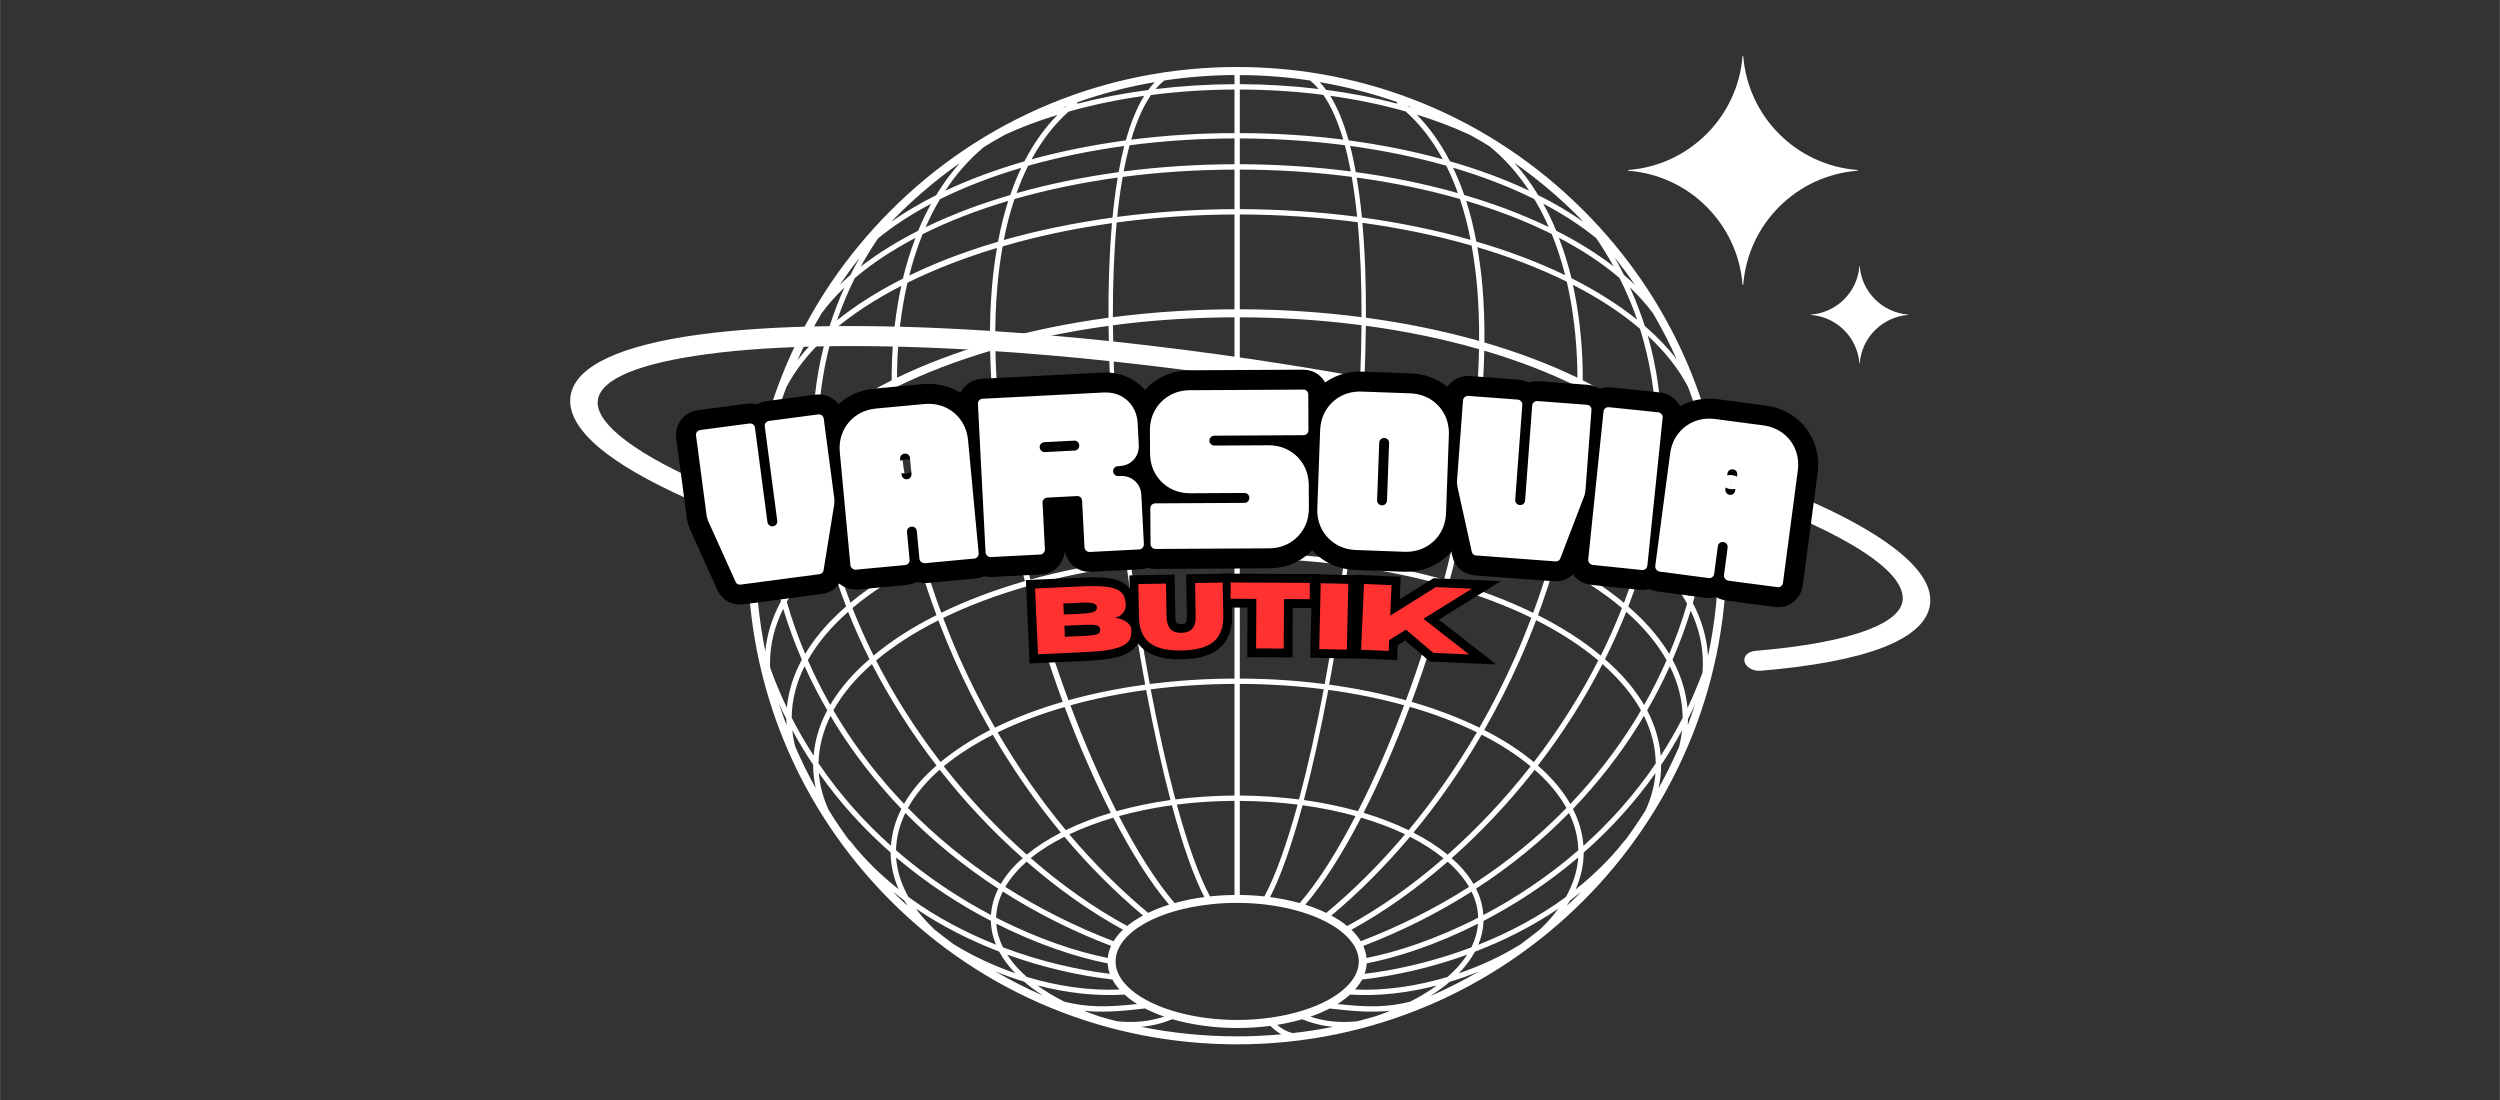
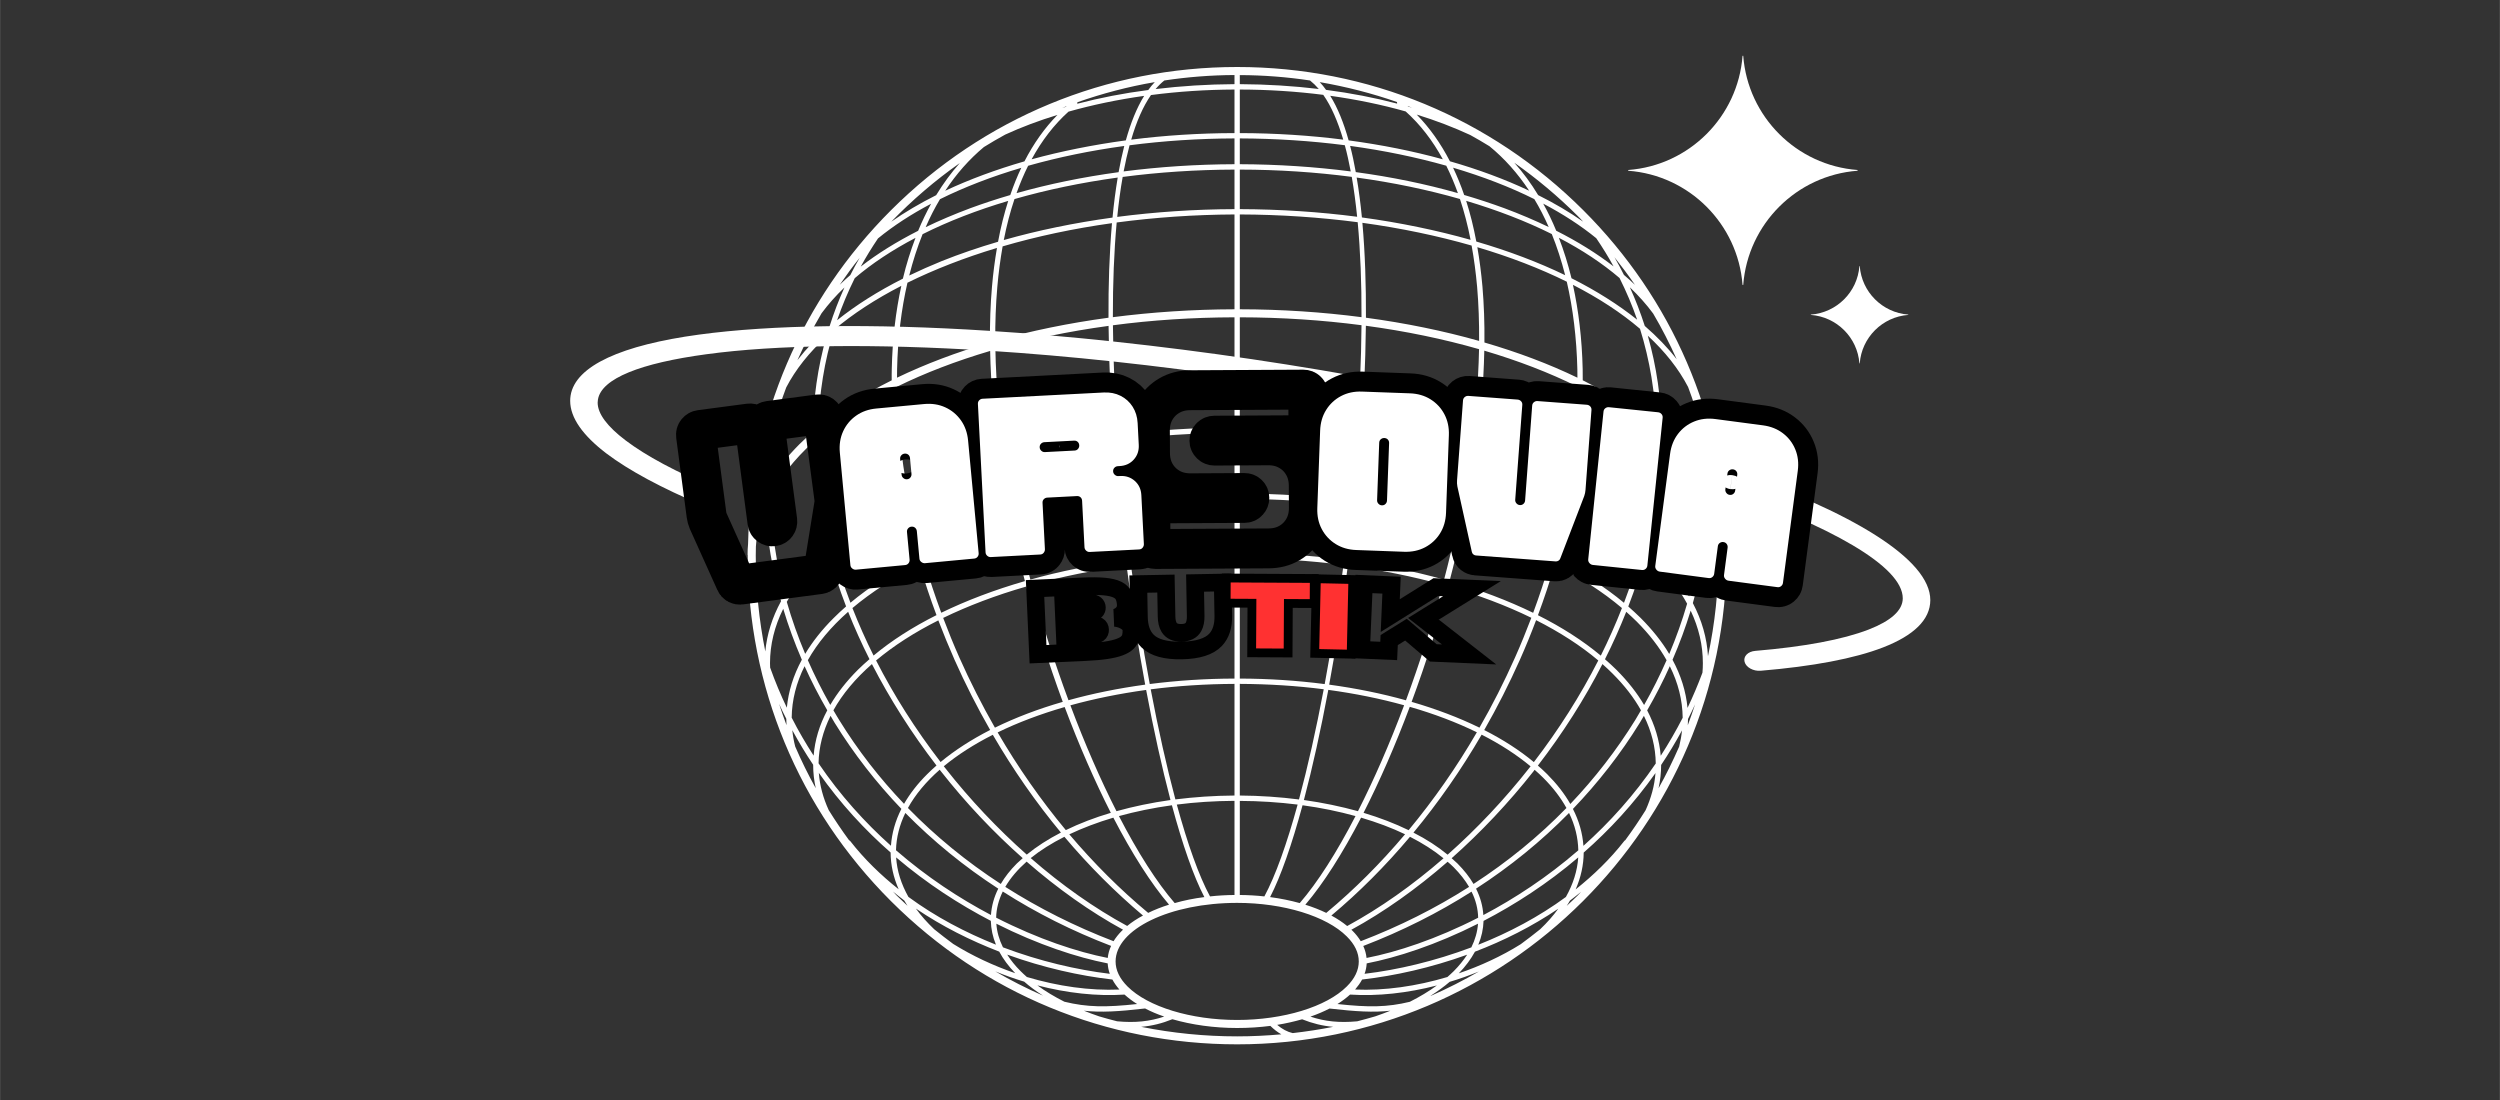
<svg xmlns="http://www.w3.org/2000/svg" width="2500" zoomAndPan="magnify" viewBox="0 0 1874.88 825" height="1100" preserveAspectRatio="xMidYMid meet" version="1.0">
  <rect x="0" y="0" width="1874.88" height="825" fill="#333333" stroke="none" />
  <defs>
    <g />
    <clipPath id="53449837db">
      <path d="M 427.746 244 L 1447.453 244 L 1447.453 504 L 427.746 504 Z M 427.746 244 " clip-rule="nonzero" />
    </clipPath>
  </defs>
  <path fill="#ffffff" d="M 573.711 346.117 C 573.402 353.211 573.199 360.359 573.301 367.508 C 571.77 370.418 570.336 373.379 569.059 376.34 C 570.184 366.129 571.77 356.02 573.711 346.117 Z M 719.797 122.289 C 713.305 129.539 707.422 137.605 702.055 146.387 C 689.832 152.512 678.582 159.152 668.355 166.297 C 684.055 150.113 701.285 135.309 719.797 122.289 Z M 1187.301 166.246 C 1177.074 159.098 1165.777 152.41 1153.555 146.336 C 1148.188 137.453 1142.203 129.336 1135.66 122.031 C 1152.43 133.828 1168.332 147.102 1183.109 161.855 C 1184.543 163.234 1185.922 164.766 1187.301 166.246 Z M 1282.359 367.457 C 1282.512 360.207 1282.309 353.059 1281.949 345.91 C 1283.891 355.816 1285.375 365.773 1286.5 375.879 C 1285.273 373.074 1283.891 370.215 1282.359 367.457 Z M 1280.926 492.133 C 1280.16 478.504 1276.324 465.227 1269.574 452.312 C 1276.324 428.57 1280.465 404.422 1281.848 380.273 C 1285.477 388.949 1287.676 397.785 1288.648 406.719 C 1288.699 410.035 1288.852 413.406 1288.852 416.777 C 1288.852 442.406 1286.141 467.629 1280.926 492.133 Z M 1174.98 679.406 C 1175.848 678.129 1176.617 676.801 1177.383 675.473 C 1180.246 673.328 1183.008 671.082 1185.82 668.836 C 1184.898 669.758 1184.031 670.777 1183.109 671.695 C 1180.449 674.352 1177.688 676.852 1174.98 679.406 Z M 669.637 668.633 C 672.449 670.93 675.262 673.227 678.125 675.371 C 678.891 676.699 679.707 678.027 680.578 679.355 C 677.867 676.801 675.156 674.301 672.5 671.695 C 671.527 670.676 670.605 669.652 669.637 668.633 Z M 609.555 331.82 C 609.863 355.305 612.828 379.402 618.656 404.012 C 619.117 405.852 619.578 407.688 620.035 409.527 C 616.766 412.387 613.645 415.297 610.68 418.258 C 601.68 427.242 594.266 436.535 588.539 445.98 C 582.047 421.73 578.363 397.121 577.547 372.461 C 584.859 358.164 595.648 344.531 609.555 331.82 Z M 589.613 290.566 C 596.617 277.09 606.793 264.324 619.73 252.48 C 613.234 275.352 609.809 299.297 609.504 323.957 C 605.977 327.02 602.602 330.137 599.43 333.25 C 590.535 342.184 583.223 351.273 577.34 360.613 C 577.391 346.523 578.414 332.484 580.359 318.547 C 583.066 309.051 586.188 299.707 589.613 290.566 Z M 644.684 193.359 C 642.227 197.594 639.875 201.934 637.676 206.324 C 634.918 208.727 632.258 211.074 629.754 213.574 C 634.508 206.633 639.469 199.84 644.684 193.359 Z M 688.555 173.09 C 672.344 181.309 657.926 190.293 645.5 199.945 C 649.438 192.746 653.785 185.699 658.438 178.809 C 669.992 169.363 683.391 160.633 698.27 152.82 C 694.742 159.254 691.469 165.992 688.555 173.09 Z M 765.918 125.863 C 762.852 132.246 760.09 139.086 757.637 146.285 C 747.305 149.297 737.285 152.617 727.57 156.188 C 715.707 160.633 704.609 165.328 694.18 170.383 C 697.402 162.98 700.98 155.984 704.918 149.398 C 723.273 140.312 743.777 132.398 765.918 125.863 Z M 737.848 110.289 C 743.113 107.023 748.43 103.91 753.852 100.945 C 765.969 95.383 779.109 90.43 793.02 86.191 C 783.406 95.996 775.172 107.586 768.27 121.012 C 746.898 127.191 726.902 134.594 708.855 143.066 C 717.188 130.406 726.902 119.43 737.848 110.289 Z M 799.309 80.168 C 798.387 80.371 797.469 80.629 796.547 80.934 C 797.672 80.473 798.797 80.066 799.922 79.656 C 799.719 79.809 799.512 79.965 799.309 80.168 Z M 861.129 67.508 C 842.617 69.906 824.773 73.379 807.848 77.82 C 807.949 77.461 808 77.055 807.949 76.695 C 826.664 70.109 846.043 65.004 866.035 61.582 C 864.297 63.371 862.66 65.363 861.129 67.508 Z M 1047.812 77.719 C 1030.887 73.273 1013.043 69.805 994.48 67.402 C 993 65.312 991.414 63.371 989.727 61.582 C 1009.516 65.004 1028.945 69.957 1047.762 76.543 C 1047.66 76.953 1047.66 77.309 1047.812 77.719 Z M 1056.148 79.965 C 1055.992 79.809 1055.789 79.656 1055.586 79.453 C 1056.711 79.914 1057.887 80.32 1059.012 80.781 C 1058.09 80.523 1057.117 80.219 1056.148 79.965 Z M 1161.48 170.281 C 1151.051 165.277 1139.953 160.527 1128.141 156.137 C 1118.375 152.562 1108.352 149.246 1098.074 146.234 C 1095.621 139.035 1092.809 132.246 1089.742 125.762 C 1111.883 132.348 1132.387 140.207 1150.691 149.348 C 1154.68 155.934 1158.258 162.93 1161.48 170.281 Z M 1197.121 178.652 C 1201.824 185.547 1206.172 192.59 1210.109 199.789 C 1197.684 190.191 1183.312 181.207 1167.105 173.039 C 1164.191 165.941 1160.918 159.152 1157.34 152.719 C 1172.219 160.578 1185.562 169.207 1197.121 178.652 Z M 1217.879 206.172 C 1215.68 201.68 1213.277 197.289 1210.773 192.898 C 1216.141 199.688 1221.305 206.582 1226.164 213.625 C 1223.504 211.125 1220.742 208.57 1217.879 206.172 Z M 1256.332 333.25 C 1253.109 330.086 1249.734 327.02 1246.207 323.906 C 1245.848 298.992 1242.371 274.844 1235.777 251.766 C 1248.711 263.711 1258.887 276.578 1265.996 290.211 C 1269.523 299.605 1272.645 309.152 1275.352 318.852 C 1277.297 332.688 1278.266 346.574 1278.316 360.562 C 1272.488 351.223 1265.176 342.133 1256.332 333.25 Z M 1243.855 418.258 C 1241.195 415.551 1238.332 412.945 1235.418 410.395 C 1235.98 408.25 1236.543 406.105 1237.004 404.012 C 1242.883 379.402 1245.848 355.305 1246.105 331.871 C 1248.148 333.707 1250.145 335.598 1252.035 337.539 C 1263.336 348.77 1272.027 360.461 1278.164 372.41 C 1277.348 397.477 1273.512 422.598 1266.762 447.309 C 1260.934 437.352 1253.262 427.652 1243.855 418.258 Z M 1251.883 490.5 C 1246.359 481.207 1239.152 472.223 1230.406 463.441 C 1227.441 460.531 1224.375 457.723 1221.152 454.863 C 1226.266 441.539 1230.715 428.16 1234.344 414.734 C 1236.594 416.828 1238.844 418.922 1241.043 421.066 C 1251.32 431.328 1259.398 441.945 1265.281 452.77 C 1261.598 465.484 1257.098 478.094 1251.883 490.5 Z M 1276.785 504.488 C 1273.359 513.68 1269.625 522.461 1265.586 530.938 C 1264.41 518.633 1260.676 506.582 1254.336 494.84 C 1259.605 482.688 1264.156 470.434 1267.938 457.977 C 1274.023 470.793 1277.09 483.965 1277.09 497.395 C 1277.09 499.742 1276.988 502.141 1276.785 504.488 Z M 1265.945 539.258 C 1267.785 535.684 1269.523 532.008 1271.262 528.281 C 1269.523 533.539 1267.734 538.695 1265.789 543.902 C 1265.895 542.32 1265.945 540.84 1265.945 539.258 Z M 1108.66 708.559 C 1111.113 702.738 1112.395 696.816 1112.598 690.688 C 1136.066 678.488 1160.457 662.812 1183.621 643.055 C 1182.957 653.113 1179.785 663.066 1174.367 672.719 C 1154.016 687.676 1131.516 699.52 1108.66 708.559 Z M 1073.633 746.645 C 1073.328 746.746 1073.02 746.902 1072.715 746.953 C 1077.98 743.582 1082.84 740.109 1087.184 736.383 C 1094.598 734.188 1101.961 731.531 1109.121 728.621 C 1097.617 735.262 1085.805 741.285 1073.633 746.645 Z M 768.066 736.23 C 772.258 739.906 776.965 743.379 782.078 746.645 C 781.973 746.645 781.871 746.594 781.77 746.543 C 769.703 741.234 757.84 735.207 746.387 728.52 C 753.441 731.43 760.703 734.035 768.066 736.23 Z M 672.039 643.055 C 695.203 662.762 719.594 678.434 743.062 690.637 C 743.215 696.715 744.492 702.688 746.898 708.508 C 724.094 699.418 701.594 687.625 681.242 672.668 C 675.824 663.016 672.652 653.062 672.039 643.055 Z M 589.664 539.105 C 589.664 540.688 589.766 542.219 589.816 543.852 C 587.824 538.543 585.984 533.234 584.242 527.871 C 585.984 531.703 587.773 535.48 589.664 539.105 Z M 634.508 454.812 C 631.285 457.672 628.168 460.48 625.254 463.441 C 616.457 472.172 609.352 481.207 603.828 490.398 C 598.406 477.582 593.805 464.562 590.023 451.391 C 597.438 438.168 607.969 425.609 621.16 413.867 C 624.793 427.551 629.293 441.23 634.508 454.812 Z M 678.074 376.289 C 680.938 390.637 684.414 405.086 688.504 419.48 C 669.227 429.133 652.148 440.059 637.781 452.055 C 632.562 438.371 628.117 424.641 624.535 410.957 C 639.418 398.242 657.414 386.652 678.074 376.289 Z M 675.926 214.391 C 671.73 233.691 669.227 254.523 668.766 276.832 C 668.664 279.641 668.715 282.449 668.715 285.258 C 647.801 295.672 629.242 307.465 613.645 320.434 C 614.309 295.109 618.246 270.656 625.508 247.324 C 639.672 235.324 656.648 224.297 675.926 214.391 Z M 677.102 208.98 C 658.336 218.477 641.77 228.941 627.758 240.176 C 631.492 229.402 635.887 218.887 641 208.625 C 653.887 197.594 669.227 187.484 686.559 178.398 C 682.879 188.047 679.656 198.258 677.102 208.98 Z M 748.48 181.309 C 733.809 185.598 719.695 190.449 706.398 195.758 C 697.859 199.23 689.68 202.855 681.855 206.633 C 684.617 195.758 687.941 185.344 691.879 175.641 C 711.105 165.992 732.734 157.617 756.102 150.676 C 753.086 160.223 750.477 170.434 748.48 181.309 Z M 838.219 133.164 C 836.633 142.762 835.305 152.82 834.332 163.184 C 805.852 167.113 778.445 172.73 752.777 180.031 C 754.926 169.055 757.582 158.844 760.805 149.297 C 784.941 142.352 810.914 136.941 838.219 133.164 Z M 843.129 109.473 C 841.543 115.703 840.164 122.238 838.883 129.129 C 812.246 132.754 786.523 138.012 762.34 144.855 C 764.945 137.605 767.809 130.762 771.031 124.332 C 793.582 117.949 817.816 112.945 843.129 109.473 Z M 925.809 99.824 C 899.273 99.875 873.246 101.559 848.344 104.727 C 852.281 91.195 857.242 79.809 863.172 71.285 C 883.473 68.629 904.438 67.25 925.809 67.148 Z M 1007.367 104.727 C 982.414 101.559 956.387 99.875 929.797 99.824 L 929.797 67.148 C 951.273 67.199 972.238 68.578 992.383 71.133 C 998.418 79.707 1003.328 91.094 1007.367 104.727 Z M 1016.773 129.078 C 1015.547 122.238 1014.168 115.652 1012.531 109.422 C 1037.895 112.895 1062.078 117.898 1084.629 124.281 C 1087.848 130.711 1090.766 137.605 1093.371 144.855 C 1069.137 137.961 1043.465 132.703 1016.773 129.078 Z M 1102.883 179.879 C 1077.418 172.68 1050.062 167.012 1021.375 163.082 C 1020.355 152.719 1019.074 142.711 1017.441 133.164 C 1044.797 136.891 1070.77 142.352 1094.906 149.246 C 1098.074 158.793 1100.734 168.953 1102.883 179.879 Z M 1173.805 206.375 C 1153.707 196.676 1131.363 188.199 1107.176 181.156 C 1105.133 170.281 1102.625 160.172 1099.559 150.625 C 1122.977 157.617 1144.555 165.941 1163.781 175.539 C 1167.719 185.238 1171.043 195.555 1173.805 206.375 Z M 1178.559 208.676 C 1175.949 198.004 1172.781 187.895 1169.098 178.348 C 1186.434 187.383 1201.723 197.492 1214.605 208.52 C 1219.668 218.629 1224.117 229.098 1227.801 239.766 C 1213.688 228.484 1197.121 218.016 1178.559 208.676 Z M 1186.996 285.207 C 1186.996 282.449 1186.996 279.641 1186.945 276.832 C 1186.434 254.266 1183.926 233.129 1179.633 213.625 C 1198.859 223.48 1215.836 234.559 1229.945 246.609 C 1237.309 270.195 1241.402 294.855 1242.066 320.383 C 1226.418 307.465 1207.91 295.672 1186.996 285.207 Z M 1167.156 419.48 C 1171.246 405.238 1174.672 390.992 1177.484 376.852 C 1198.195 387.316 1216.141 399.008 1230.918 411.773 C 1227.391 425.199 1223.043 438.73 1217.93 452.105 C 1203.512 440.059 1186.434 429.184 1167.156 419.48 Z M 1200.547 491.727 C 1187.148 480.543 1171.297 470.383 1153.402 461.398 C 1158.105 448.789 1162.297 436.125 1166.031 423.363 C 1185.258 433.062 1202.184 443.988 1216.398 456.039 C 1211.691 468.035 1206.426 479.934 1200.547 491.727 Z M 1233.016 528.742 C 1227.75 519.754 1220.844 510.973 1212.305 502.395 C 1209.598 499.691 1206.629 497.035 1203.664 494.43 C 1209.598 482.688 1214.863 470.793 1219.617 458.848 C 1222.328 461.297 1225.039 463.746 1227.543 466.25 C 1236.902 475.645 1244.316 485.242 1249.887 495.145 C 1244.879 506.48 1239.305 517.711 1233.016 528.742 Z M 1024.855 718.461 C 1024.547 715.449 1023.73 712.438 1022.398 709.477 C 1051.441 698.297 1078.594 684.664 1103.598 668.734 C 1106.77 675.066 1108.406 681.602 1108.559 688.289 C 1077.164 704.371 1047.504 714.07 1024.855 718.461 Z M 1023.371 730.359 C 1024.293 727.855 1024.805 725.203 1024.957 722.547 C 1047.504 718.156 1077.008 708.66 1108.457 692.781 C 1107.996 698.805 1106.309 704.781 1103.445 710.551 C 1075.883 720.914 1048.172 727.398 1023.371 730.359 Z M 1003.02 753.027 C 1006.547 750.832 1009.719 748.434 1012.48 745.93 C 1033.137 747.309 1055.535 744.809 1077.621 739.09 C 1071.59 743.48 1064.738 747.617 1057.324 751.344 C 1040.246 755.477 1026.488 755.578 1003.02 753.027 Z M 879.227 764.414 C 893.699 768.598 910.367 771 927.805 771 C 936.445 771 944.781 770.438 952.707 769.418 C 955.363 772.02 958.125 774.164 960.938 775.746 C 949.996 776.719 938.949 777.277 927.805 777.277 C 903.363 777.277 879.281 774.828 855.809 770.129 C 863.992 769.418 871.559 767.527 879.227 764.414 Z M 843.332 745.93 C 846.094 748.434 849.266 750.832 852.793 753.027 C 829.168 755.578 815.414 755.477 798.234 751.293 C 790.82 747.562 784.02 743.48 777.984 739.039 C 800.125 744.809 822.625 747.309 843.332 745.93 Z M 830.703 722.547 C 830.855 725.152 831.367 727.805 832.289 730.359 C 807.488 727.348 779.723 720.914 752.164 710.5 C 749.301 704.73 747.613 698.805 747.203 692.781 C 778.598 708.609 808.102 718.156 830.703 722.547 Z M 752.012 668.633 C 777.066 684.664 804.215 698.297 833.262 709.426 C 831.879 712.387 831.062 715.398 830.754 718.461 C 808.102 714.02 778.496 704.32 747.051 688.238 C 747.203 681.5 748.941 674.965 752.012 668.633 Z M 620.395 532.723 C 614.516 543.75 611.09 555.086 610.168 566.727 C 604.289 557.637 598.766 548.242 593.703 538.238 C 593.855 524.961 597.18 512.047 603.367 499.641 C 608.43 510.871 614.105 521.898 620.395 532.723 Z M 652.047 494.379 C 648.977 497.035 646.062 499.691 643.301 502.395 C 634.812 510.922 627.91 519.703 622.645 528.691 C 616.406 517.66 610.781 506.48 605.82 495.145 C 612.98 482.332 623.207 470.18 636.043 458.848 C 640.797 470.742 646.113 482.637 652.047 494.379 Z M 702.309 461.348 C 684.363 470.332 668.512 480.492 655.113 491.676 C 649.234 479.934 643.969 467.984 639.262 456.039 C 653.324 444.191 670.301 433.266 689.68 423.516 C 693.414 436.176 697.605 448.84 702.309 461.348 Z M 759.27 396.711 C 762.031 409.629 765.152 422.699 768.629 435.82 C 745.824 442.406 724.809 450.371 705.887 459.562 C 701.234 447 697.043 434.391 693.309 421.73 C 713.047 412.129 735.238 403.707 759.27 396.711 Z M 750.273 348.414 C 752.523 362.914 755.18 377.668 758.352 392.629 C 734.371 399.57 712.125 407.945 692.184 417.695 C 688.094 403.246 684.617 388.797 681.754 374.453 C 702.309 364.445 725.32 355.664 750.273 348.414 Z M 742.551 263.203 C 743.062 288.73 745.465 315.941 749.656 344.277 C 724.758 351.477 701.695 360.156 680.938 370.266 C 675.719 342.898 672.961 315.941 672.652 290.055 C 693.566 279.742 717.035 270.758 742.551 263.203 Z M 743.93 214.953 C 742.754 228.281 742.297 242.32 742.398 256.871 C 717.238 264.223 693.82 273.105 672.703 283.266 C 672.703 281.172 672.703 279.027 672.754 276.934 C 673.266 253.707 675.926 231.957 680.527 212.043 C 700.723 202.09 723.223 193.305 747.664 185.953 C 746.078 195.195 744.801 204.793 743.93 214.953 Z M 831.316 238.285 C 801.457 242.32 772.977 248.191 746.387 255.695 C 746.285 241.859 746.793 228.332 747.918 215.262 C 748.84 204.59 750.219 194.379 751.906 184.781 C 777.527 177.273 805.086 171.402 833.926 167.371 C 831.93 190.242 831.164 214.547 831.316 238.285 Z M 925.809 160.836 L 925.809 231.957 C 894.516 232.059 863.941 234.102 834.59 237.879 C 834.539 212.555 835.457 188.609 837.453 166.859 C 865.883 163.082 895.488 160.988 925.809 160.836 Z M 925.809 127.191 L 925.809 156.852 C 896 156.953 866.445 158.945 837.863 162.672 C 838.938 152.156 840.266 142.047 841.953 132.703 C 868.797 129.18 896.922 127.293 925.809 127.191 Z M 925.809 123.156 C 897.379 123.258 869.562 125.098 842.668 128.566 C 843.996 121.676 845.48 115.09 847.117 108.965 C 872.426 105.645 898.812 103.91 925.809 103.805 Z M 929.797 123.156 L 929.797 103.805 C 956.848 103.91 983.23 105.645 1008.543 108.91 C 1010.23 115.039 1011.66 121.625 1012.992 128.566 C 986.094 125.098 958.227 123.258 929.797 123.156 Z M 929.797 156.852 L 929.797 127.191 C 958.738 127.242 986.863 129.129 1013.758 132.652 C 1015.395 142.047 1016.723 152.055 1017.797 162.57 C 989.625 158.895 960.07 156.953 929.797 156.852 Z M 1021.07 237.879 C 991.77 234.047 961.145 232.008 929.797 231.957 L 929.797 160.836 C 960.273 160.938 989.879 162.98 1018.207 166.656 C 1020.254 188.457 1021.172 212.504 1021.07 237.879 Z M 1107.793 215.262 C 1108.914 228.332 1109.375 241.859 1109.273 255.695 C 1082.734 248.191 1054.254 242.32 1024.395 238.285 C 1024.496 214.445 1023.781 190.09 1021.734 167.113 C 1050.676 171.098 1078.133 176.867 1103.648 184.168 C 1105.438 194.02 1106.82 204.387 1107.793 215.262 Z M 1113.262 256.871 C 1113.414 242.32 1112.906 228.281 1111.781 214.953 C 1110.859 204.641 1109.582 194.84 1107.945 185.395 C 1132.387 192.645 1154.883 201.32 1175.031 211.277 C 1179.684 231.445 1182.395 253.398 1182.957 276.934 C 1183.008 279.027 1182.957 281.172 1183.008 283.266 C 1161.891 273.055 1138.469 264.223 1113.262 256.871 Z M 1105.949 344.637 C 1110.246 316.094 1112.648 288.73 1113.16 262.996 C 1138.523 270.504 1161.992 279.539 1183.008 289.953 C 1182.75 315.992 1179.887 343.207 1174.672 370.773 C 1153.965 360.613 1130.852 351.883 1105.949 344.637 Z M 1097.309 392.68 C 1100.48 377.82 1103.086 363.219 1105.336 348.871 C 1108.352 349.742 1111.422 350.559 1114.438 351.477 C 1136.016 358.266 1155.855 366.129 1173.805 374.961 C 1170.992 389.156 1167.566 403.449 1163.527 417.695 C 1143.531 407.996 1121.34 399.57 1097.309 392.68 Z M 1087.082 435.82 C 1090.559 422.648 1093.68 409.527 1096.441 396.559 C 1120.422 403.449 1142.562 411.875 1162.402 421.574 C 1158.668 434.289 1154.477 447 1149.82 459.613 C 1130.902 450.422 1109.836 442.406 1087.082 435.82 Z M 1136.223 493.105 C 1128.141 511.281 1119.246 528.844 1109.531 545.742 C 1094.191 538.238 1077.113 531.754 1058.652 526.391 C 1064.125 511.637 1069.34 496.422 1074.195 480.902 C 1078.492 467.066 1082.48 453.332 1086.109 439.75 C 1108.711 446.234 1129.625 454.148 1148.441 463.34 C 1144.605 473.344 1140.617 483.301 1136.223 493.105 Z M 1150.332 571.578 C 1139.699 562.742 1127.172 554.676 1113.109 547.527 C 1122.824 530.578 1131.773 512.965 1139.902 494.738 C 1144.25 484.934 1148.289 475.082 1152.02 465.125 C 1169.766 474.113 1185.461 484.219 1198.652 495.352 C 1185.309 521.543 1169.098 547.121 1150.332 571.578 Z M 1160.305 580.613 C 1158.105 578.418 1155.754 576.273 1153.352 574.18 C 1172.117 549.777 1188.375 524.246 1201.773 498.055 C 1204.434 500.457 1207.039 502.805 1209.441 505.254 C 1218.391 514.191 1225.445 523.328 1230.664 532.723 C 1229.281 535.121 1227.902 537.523 1226.469 539.871 C 1212.41 562.59 1196.047 583.676 1177.688 602.977 C 1173.293 595.266 1167.516 587.863 1160.305 580.613 Z M 1093.016 647.598 C 1091.633 646.27 1090.148 644.941 1088.668 643.668 C 1110.602 624.215 1131.363 602.211 1150.129 578.418 C 1150.383 578.059 1150.641 577.652 1150.895 577.344 C 1153.195 579.336 1155.395 581.379 1157.441 583.422 C 1164.754 590.723 1170.48 598.277 1174.773 605.988 C 1154.066 627.277 1130.699 646.32 1105.082 662.965 C 1102.012 657.707 1097.973 652.602 1093.016 647.598 Z M 1014.32 698.09 C 1014.016 697.785 1013.758 697.582 1013.453 697.324 C 1038.047 683.898 1062.438 666.539 1085.652 646.32 C 1087.234 647.648 1088.77 649.027 1090.203 650.457 C 1094.957 655.258 1098.793 660.156 1101.758 665.16 C 1076.703 681.141 1049.551 694.773 1020.508 705.902 C 1018.871 703.195 1016.824 700.594 1014.32 698.09 Z M 769.906 646.219 C 793.172 666.488 817.613 683.848 842.207 697.273 C 841.902 697.582 841.594 697.785 841.34 698.09 C 838.832 700.594 836.789 703.195 835.102 705.902 C 806.059 694.773 778.957 681.09 753.902 665.16 C 757.789 658.473 763.207 652.141 769.906 646.219 Z M 704.711 577.293 C 705.02 577.652 705.273 578.059 705.582 578.418 C 724.297 602.211 745.055 624.215 766.992 643.617 C 765.508 644.941 764.027 646.27 762.594 647.598 C 757.637 652.551 753.594 657.707 750.527 662.965 C 724.961 646.32 701.594 627.227 680.883 605.988 C 686.457 595.879 694.539 586.23 704.711 577.293 Z M 702.309 574.129 C 699.906 576.223 697.555 578.418 695.355 580.613 C 688.094 587.812 682.367 595.266 677.969 602.875 C 659.562 583.625 643.25 562.59 629.242 539.871 C 627.758 537.523 626.43 535.121 624.996 532.723 C 631.797 520.469 641.562 508.879 653.887 498.055 C 667.336 524.195 683.543 549.723 702.309 574.129 Z M 715.809 494.738 C 723.887 512.914 732.836 530.527 742.551 547.477 C 728.488 554.676 715.961 562.742 705.379 571.523 C 686.613 547.121 670.352 521.543 657.004 495.352 C 670.098 484.375 685.793 474.266 703.691 465.277 C 707.473 475.184 711.512 484.984 715.809 494.738 Z M 781.516 480.902 C 786.371 496.422 791.586 511.637 797.008 526.391 C 778.547 531.703 761.469 538.238 746.129 545.742 C 736.465 528.844 727.52 511.281 719.438 493.105 C 715.094 483.352 711.105 473.449 707.32 463.441 C 725.984 454.402 746.898 446.438 769.652 439.902 C 773.281 453.434 777.168 467.168 781.516 480.902 Z M 844.867 424.23 C 848.906 455.117 853.609 485.242 858.828 513.477 C 838.629 516.23 819.352 520.164 801.301 525.168 C 791.125 497.801 781.77 468.648 773.793 438.73 C 795.934 432.5 819.762 427.652 844.867 424.23 Z M 839.652 380.016 C 841.031 393.445 842.617 406.922 844.305 420.195 C 819.199 423.566 795.168 428.418 772.719 434.695 C 769.293 421.781 766.176 408.711 763.363 395.59 C 787.086 388.949 812.703 383.641 839.652 380.016 Z M 835.152 330.695 C 835.867 340.039 836.582 348.617 837.301 356.172 C 837.863 362.758 838.527 369.398 839.242 375.984 C 812.246 379.559 786.473 384.816 762.441 391.504 C 759.32 376.75 756.562 361.992 754.312 347.238 C 779.469 340.141 806.621 334.578 835.152 330.695 Z M 834.895 326.715 C 806.363 330.492 779.109 336.008 753.699 343.152 C 749.504 315.586 746.949 288.27 746.488 262.027 C 772.82 254.473 801.301 248.496 831.367 244.414 C 831.625 274.078 833.156 302.77 834.895 326.715 Z M 925.809 320.641 C 895.742 320.691 866.344 322.629 838.117 326.254 C 836.074 298.02 834.844 270.297 834.641 243.953 C 863.734 240.074 894.312 238.082 925.809 237.98 Z M 1017.543 326.406 C 989.367 322.73 959.914 320.742 929.797 320.641 L 929.797 237.98 C 961.145 238.031 991.77 240.074 1021.07 243.902 C 1020.867 270.297 1019.637 298.074 1017.543 326.406 Z M 1020.816 326.816 C 1022.555 302.82 1024.035 274.129 1024.344 244.312 C 1054.203 248.344 1082.684 254.266 1109.223 261.875 C 1108.711 288.219 1106.156 315.738 1101.961 343.461 C 1076.602 336.262 1049.348 330.645 1020.816 326.816 Z M 1016.469 375.984 C 1017.133 369.398 1017.797 362.758 1018.41 356.172 C 1019.074 348.668 1019.793 340.191 1020.508 330.902 C 1048.684 334.73 1075.832 340.398 1101.348 347.699 C 1099.047 362.301 1096.336 376.902 1093.219 391.504 C 1069.188 384.816 1043.414 379.559 1016.469 375.984 Z M 1011.355 420.195 C 1013.043 406.871 1014.629 393.445 1016.059 379.914 C 1042.852 383.539 1068.52 388.695 1092.398 395.383 C 1089.535 408.605 1086.418 421.73 1082.992 434.695 C 1060.492 428.418 1036.512 423.566 1011.355 420.195 Z M 996.832 513.477 C 1002.047 485.191 1006.805 455.066 1010.844 424.18 C 1035.797 427.551 1059.676 432.348 1081.969 438.578 C 1073.941 468.547 1064.531 497.801 1054.41 525.219 C 1036.359 520.164 1017.031 516.23 996.832 513.477 Z M 1018.41 608.387 C 1005.68 604.863 992.078 602.004 977.863 600.016 C 984.305 575.711 990.492 547.684 996.168 517.406 C 1016.109 520.113 1035.184 523.992 1053.027 528.945 C 1042.137 558.047 1030.324 584.953 1018.41 608.387 Z M 1056.402 622.633 C 1046.125 617.629 1034.824 613.289 1022.605 609.613 C 1034.672 585.922 1046.434 559.016 1057.273 530.121 C 1075.527 535.379 1092.453 541.812 1107.586 549.215 C 1092.348 575.457 1075.168 600.016 1056.402 622.633 Z M 1060.031 624.469 C 1078.746 601.852 1095.93 577.242 1111.164 551 C 1125.074 558.047 1137.398 566.062 1147.879 574.742 C 1147.57 575.148 1147.266 575.508 1146.957 575.914 C 1128.242 599.707 1107.484 621.66 1085.652 641.012 C 1078.289 634.938 1069.695 629.371 1060.031 624.469 Z M 1020.762 613.238 C 1032.676 616.762 1043.773 620.895 1053.742 625.695 C 1035.488 647.344 1015.703 667.152 994.633 684.664 C 989.828 682.367 984.562 680.273 978.938 678.539 C 992.59 662.508 1006.855 640.043 1020.762 613.238 Z M 976.84 603.945 C 990.75 605.836 1004.094 608.59 1016.57 612.062 C 1002.406 639.48 988.09 661.895 974.742 677.312 C 967.738 675.371 960.273 673.84 952.5 672.82 C 960.527 657.348 968.812 633.508 976.84 603.945 Z M 929.797 600.68 C 944.68 600.73 959.199 601.699 973.16 603.434 C 965.027 633.047 956.539 656.891 948.207 672.309 C 942.273 671.645 936.086 671.289 929.797 671.238 Z M 907.453 672.309 C 899.117 656.891 890.629 633.047 882.551 603.434 C 896.359 601.648 910.879 600.73 925.809 600.625 L 925.809 671.238 C 919.57 671.289 913.387 671.645 907.453 672.309 Z M 880.965 677.312 C 867.621 661.895 853.305 639.48 839.141 612.062 C 851.566 608.641 864.859 605.887 878.871 603.945 C 886.848 633.559 895.129 657.348 903.211 672.82 C 895.387 673.789 887.922 675.32 880.965 677.312 Z M 861.074 684.664 C 840.008 667.152 820.223 647.344 801.914 625.746 C 811.938 620.996 822.98 616.812 834.949 613.238 C 848.855 640.043 863.121 662.508 876.723 678.488 C 871.098 680.273 865.832 682.316 861.074 684.664 Z M 795.625 624.418 C 786.012 629.371 777.371 634.938 770.008 640.961 C 748.176 621.609 727.414 599.707 708.754 575.914 C 708.395 575.508 708.086 575.098 707.781 574.691 C 718.16 566.113 730.535 558.199 744.543 551.102 C 759.781 577.293 776.91 601.852 795.625 624.418 Z M 833.055 609.613 C 820.887 613.238 809.535 617.578 799.309 622.582 C 780.543 600.016 763.414 575.508 748.176 549.316 C 763.207 541.965 780.133 535.582 798.438 530.273 C 809.277 559.066 821.039 585.973 833.055 609.613 Z M 877.797 600.016 C 863.582 602.004 850.031 604.863 837.301 608.387 C 825.387 584.953 813.625 558.047 802.734 528.996 C 820.477 524.094 839.5 520.215 859.543 517.457 C 865.219 547.684 871.406 575.711 877.797 600.016 Z M 925.809 512.914 L 925.809 596.645 C 910.574 596.746 895.742 597.77 881.477 599.555 C 874.984 575.254 868.695 547.223 862.969 516.996 C 883.062 514.395 904.129 513.016 925.809 512.914 Z M 925.809 418.715 L 925.809 508.93 C 903.977 508.98 882.652 510.41 862.254 513.016 C 856.934 484.73 852.18 454.559 848.141 423.77 C 872.988 420.555 899.016 418.82 925.809 418.715 Z M 925.809 374.145 L 925.809 414.734 C 898.965 414.785 872.785 416.52 847.629 419.738 C 845.891 406.465 844.305 393.035 842.871 379.504 C 869.41 376.137 897.176 374.246 925.809 374.145 Z M 925.809 370.164 C 897.227 370.215 869.258 372.051 842.465 375.523 C 840.93 360.41 839.551 345.246 838.426 330.289 C 866.344 326.664 895.641 324.723 925.809 324.621 Z M 929.797 370.164 L 929.797 324.672 C 959.559 324.773 988.906 326.816 1017.234 330.492 C 1016.16 345.402 1014.781 360.461 1013.195 375.523 C 986.402 372.051 958.434 370.215 929.797 370.164 Z M 929.797 414.734 L 929.797 374.145 C 958.332 374.246 986.148 376.035 1012.836 379.453 C 1011.406 392.984 1009.82 406.465 1008.082 419.789 C 982.926 416.52 956.695 414.785 929.797 414.734 Z M 929.797 508.93 L 929.797 418.715 C 956.488 418.766 982.566 420.504 1007.57 423.719 C 1003.531 454.559 998.727 484.73 993.457 513.066 C 973.004 510.41 951.633 508.98 929.797 508.93 Z M 929.797 512.914 C 951.426 513.016 972.492 514.344 992.742 516.945 C 987.016 547.223 980.727 575.254 974.18 599.605 C 959.914 597.77 945.035 596.746 929.797 596.645 Z M 845.328 694.465 C 820.785 681.141 796.238 663.883 772.977 643.562 C 780.133 637.797 788.621 632.434 798.234 627.586 C 816.488 649.23 836.227 668.988 857.191 686.656 C 852.793 689.004 848.805 691.609 845.328 694.465 Z M 998.469 686.656 C 1019.484 669.043 1039.223 649.23 1057.426 627.586 C 1066.938 632.434 1075.371 637.797 1082.582 643.719 C 1059.316 663.934 1034.875 681.191 1010.332 694.52 C 1006.855 691.66 1002.918 689.055 998.469 686.656 Z M 969.477 774.828 C 965.438 773.91 961.551 771.816 957.82 768.648 C 964.414 767.578 970.652 766.148 976.535 764.465 C 984.203 767.527 991.719 769.418 999.801 770.129 C 989.828 772.121 979.652 773.652 969.477 774.828 Z M 1010.027 739.855 C 994.789 755.121 962.473 764.973 927.805 764.973 C 893.137 764.973 860.871 755.121 845.582 739.855 C 839.652 733.934 836.633 727.602 836.633 721.117 C 836.633 696.867 877.539 677.16 927.805 677.16 C 962.473 677.16 994.789 687.062 1010.027 702.328 C 1016.008 708.25 1019.023 714.582 1019.023 721.117 C 1019.023 727.602 1016.008 733.934 1010.027 739.855 Z M 613.852 572.496 C 614.055 560.242 617.172 548.348 622.848 536.859 C 623.82 538.594 624.793 540.277 625.867 542.016 C 640.234 565.297 657.059 586.895 675.977 606.652 C 671.426 615.637 668.816 624.879 668.152 634.324 C 648.57 616.812 630.008 596.34 613.852 572.496 Z M 671.938 637.691 C 672.191 628.043 674.594 618.699 678.941 609.715 C 699.754 630.852 723.07 649.895 748.637 666.488 C 745.414 672.922 743.625 679.508 743.164 686.246 C 719.543 673.789 695.102 657.809 671.938 637.691 Z M 765.457 728.418 C 761.367 724.387 758.043 720.199 755.332 715.961 C 782.586 725.816 809.891 731.891 834.23 734.648 C 835.613 737.25 837.352 739.703 839.5 742.152 C 817.41 743.121 793.375 739.703 770.109 732.758 C 768.527 731.328 766.891 729.898 765.457 728.418 Z M 824.262 762.27 C 820.375 760.941 816.539 759.512 812.859 758.031 C 825.691 759.461 838.938 758.645 858.773 756.348 C 863.172 758.645 867.93 760.688 873.094 762.422 C 862.199 766.098 851.309 767.219 838.016 765.996 C 837.965 765.996 837.863 765.996 837.863 765.996 C 833.312 764.871 828.762 763.598 824.262 762.27 Z M 1031.348 762.27 C 1026.848 763.598 1022.348 764.82 1017.797 765.996 C 1017.746 765.996 1017.746 765.996 1017.695 765.996 C 1004.402 767.219 993.613 766.098 982.773 762.473 C 987.938 760.688 992.742 758.645 997.09 756.398 C 1016.773 758.645 1029.969 759.461 1042.75 758.031 C 1039.07 759.512 1035.234 760.941 1031.348 762.27 Z M 1085.496 732.758 C 1062.23 739.703 1038.25 743.121 1016.262 742.152 C 1018.359 739.703 1020.098 737.25 1021.531 734.648 C 1045.766 731.891 1073.07 725.867 1100.324 716.012 C 1097.566 720.199 1094.242 724.387 1090.203 728.418 C 1088.719 729.898 1087.082 731.328 1085.496 732.758 Z M 1112.445 686.297 C 1112.035 679.508 1110.195 672.973 1106.973 666.488 C 1132.59 649.895 1155.906 630.902 1176.719 609.715 C 1181.168 618.801 1183.469 628.195 1183.672 637.742 C 1160.508 657.809 1136.066 673.84 1112.445 686.297 Z M 1187.508 634.375 C 1186.844 624.93 1184.234 615.688 1179.633 606.703 C 1198.652 586.895 1215.477 565.297 1229.844 542.016 C 1230.867 540.277 1231.84 538.594 1232.863 536.859 C 1238.59 548.449 1241.605 560.395 1241.758 572.598 C 1225.602 596.391 1207.09 616.863 1187.508 634.375 Z M 1245.492 566.828 C 1244.52 555.188 1241.094 543.852 1235.316 532.773 C 1241.555 521.898 1247.281 510.871 1252.293 499.641 C 1258.582 512.25 1261.801 525.117 1261.957 538.34 C 1256.844 548.297 1251.32 557.793 1245.492 566.828 Z M 1232.043 407.383 C 1216.906 394.566 1198.809 382.926 1178.406 372.613 C 1183.672 345.145 1186.586 317.984 1186.945 291.895 C 1208.164 302.668 1226.727 314.922 1242.168 328.348 C 1242.168 352.598 1239.203 377.566 1233.117 403.094 C 1232.809 404.523 1232.402 405.953 1232.043 407.383 Z M 1054.203 83.59 C 1065.094 93.34 1074.352 105.34 1082.07 119.48 C 1059.879 113.355 1036.152 108.605 1011.406 105.285 C 1007.777 92.27 1003.227 80.883 997.602 71.844 C 1017.387 74.602 1036.359 78.535 1054.203 83.59 Z M 801.301 83.742 C 819.148 78.688 838.219 74.703 858.059 71.898 C 852.434 80.934 847.934 92.32 844.305 105.285 C 819.555 108.656 795.832 113.406 773.641 119.48 C 781.258 105.492 790.461 93.492 801.301 83.742 Z M 622.543 403.094 C 616.508 377.566 613.543 352.547 613.492 328.297 C 628.781 315.074 647.34 302.871 668.715 292.047 C 669.125 317.934 671.988 344.789 677.203 372.051 C 656.75 382.312 638.648 393.852 623.461 406.617 C 623.156 405.441 622.848 404.27 622.543 403.094 Z M 577.445 497.395 C 577.445 483.352 580.871 469.668 587.363 456.598 C 591.199 469.465 595.902 482.23 601.324 494.789 C 594.98 506.48 591.25 518.531 590.074 530.781 C 585.473 521.184 581.277 511.176 577.547 500.711 C 577.496 499.641 577.445 498.516 577.445 497.395 Z M 596.363 559.938 C 595.289 555.852 594.574 551.766 594.164 547.633 C 599.074 556.668 604.289 565.348 609.809 573.566 C 609.809 573.617 609.809 573.668 609.809 573.719 C 609.809 579.594 610.477 585.414 611.754 591.18 C 606.078 581.023 600.965 570.605 596.363 559.938 Z M 637.574 630.75 C 637.32 630.496 637.062 630.289 636.758 630.188 C 631.336 622.836 626.273 615.281 621.469 607.57 C 617.277 598.43 614.77 589.09 614.055 579.645 C 630.211 602.617 648.57 622.426 667.898 639.379 C 667.949 648.723 669.992 657.961 673.93 666.949 C 660.535 656.328 648.16 644.332 637.574 630.75 Z M 700.57 696.918 C 695.305 691.914 690.703 686.758 686.867 681.449 C 706.555 694.773 727.824 705.445 749.352 713.715 C 752.316 719.281 756.305 724.641 761.367 729.898 C 744.902 724.23 729.102 716.828 714.836 707.945 C 710.031 704.371 705.273 700.746 700.57 696.918 Z M 1155.09 696.918 C 1150.281 700.797 1145.375 704.574 1140.414 708.199 C 1126.199 717.086 1110.398 724.387 1094.035 730 C 1099.047 724.844 1103.086 719.383 1106.156 713.766 C 1127.684 705.547 1148.953 694.875 1168.641 681.551 C 1164.855 686.809 1160.305 691.965 1155.09 696.918 Z M 1218.852 630.188 C 1218.594 630.289 1218.34 630.496 1218.137 630.75 C 1207.5 644.383 1195.074 656.379 1181.676 667.051 C 1185.613 658.012 1187.66 648.773 1187.711 639.43 C 1207.039 622.48 1225.395 602.668 1241.555 579.797 C 1240.84 589.242 1238.281 598.535 1234.141 607.672 C 1229.332 615.332 1224.27 622.836 1218.852 630.188 Z M 1243.855 591.18 C 1245.133 585.465 1245.797 579.594 1245.797 573.719 C 1251.32 565.449 1256.535 556.871 1261.445 547.785 C 1261.035 551.867 1260.32 555.902 1259.297 559.988 C 1254.645 570.605 1249.531 581.074 1243.855 591.18 Z M 1257.457 269.43 C 1250.758 260.75 1242.68 252.43 1233.527 244.465 C 1230.355 234.609 1226.625 224.91 1222.328 215.465 C 1228.926 221.797 1234.805 228.332 1239.816 235.172 C 1246.359 246.25 1252.191 257.738 1257.457 269.43 Z M 1146.805 143.016 C 1128.703 134.492 1108.762 127.086 1087.391 120.961 C 1080.434 107.48 1072.152 95.84 1062.488 85.938 C 1076.703 90.328 1090.148 95.484 1102.625 101.254 C 1107.484 103.961 1112.289 106.715 1117.047 109.676 C 1128.297 118.867 1138.266 130.051 1146.805 143.016 Z M 982.465 60.359 C 984.766 62.195 986.914 64.289 989.012 66.738 C 969.836 64.441 950.047 63.219 929.797 63.113 L 929.797 56.324 C 947.594 56.375 965.184 57.754 982.465 60.359 Z M 925.809 56.273 L 925.809 63.113 C 905.664 63.219 885.824 64.492 866.648 66.793 C 868.695 64.34 870.895 62.195 873.195 60.359 C 890.375 57.754 907.965 56.375 925.809 56.273 Z M 616.102 234.969 C 621.059 228.281 626.785 221.797 633.281 215.617 C 628.934 225.164 625.203 234.969 622.031 244.977 C 612.727 252.992 604.695 261.465 598 270.145 C 603.418 258.043 609.453 246.301 616.102 234.969 Z M 566.859 409.934 C 567.523 399.875 569.875 390.023 573.863 380.426 C 575.195 404.062 579.234 427.652 585.727 450.883 C 579.078 463.082 575.141 475.645 573.914 488.559 C 569.211 465.176 566.758 441.129 566.758 416.777 C 566.758 414.48 566.809 412.18 566.859 409.934 Z M 560.621 415.91 C 560.621 416.164 560.672 416.367 560.773 416.621 C 560.773 416.676 560.723 416.727 560.723 416.777 C 560.723 514.648 598.918 606.703 668.254 675.934 C 737.59 745.164 829.73 783.254 927.805 783.254 C 1130.086 783.254 1294.68 619.008 1294.887 417.082 C 1295.039 416.727 1295.141 416.316 1295.141 415.91 C 1295.141 412.691 1294.938 409.527 1294.629 406.359 C 1292.023 312.367 1254.234 224.348 1187.352 157.617 C 1118.02 88.387 1025.875 50.25 927.805 50.25 C 829.781 50.25 737.59 88.387 668.254 157.617 C 600.965 224.809 563.125 313.441 560.98 408.148 C 560.723 410.75 560.621 413.305 560.621 415.91 " fill-opacity="1" fill-rule="nonzero" />
  <g clip-path="url(#53449837db)">
    <path fill="#ffffff" d="M 1316.414 488.152 C 1310.84 488.609 1307.258 492.34 1308.383 496.422 C 1309.508 500.559 1314.93 503.52 1320.504 503.059 C 1359.465 499.793 1390.758 493.922 1412.285 485.547 C 1435.141 476.664 1447.668 464.82 1447.668 450.062 C 1447.668 419.43 1389.176 383.895 1294.68 351.273 C 1203.461 319.77 1077.621 289.953 938.797 269.379 C 868.645 259.016 801.969 251.969 741.375 248.09 C 653.633 242.473 578.465 243.598 524.215 250.949 C 466.641 258.758 431.512 274.129 427.879 296.695 C 427.676 298.02 427.574 299.348 427.574 300.625 C 427.574 313.336 437.086 326.613 454.676 340.039 C 471.598 352.855 496.246 366.078 527.23 379.148 C 532.344 381.293 538.531 380.219 541.035 376.648 C 543.543 373.125 541.445 368.527 536.332 366.332 C 507.238 354.082 484.281 341.828 468.992 330.188 C 455.492 319.926 448.18 310.375 448.18 301.953 C 448.18 301.137 448.281 300.371 448.383 299.707 C 450.941 283.828 480.547 272.34 529.582 265.703 C 581.941 258.555 655.266 257.586 741.375 263.047 C 801.301 266.879 867.262 273.871 936.445 284.133 C 1073.582 304.402 1197.633 333.762 1287.266 364.699 C 1373.578 394.516 1427.012 424.895 1427.012 448.738 C 1427.012 457.875 1417.961 465.738 1401.395 472.172 C 1381.914 479.727 1352.922 485.09 1316.414 488.152 " fill-opacity="1" fill-rule="nonzero" />
  </g>
  <path fill="#ffffff" d="M 1306.852 41.875 L 1307.363 41.875 C 1310.84 87.57 1347.348 124.074 1393.109 127.496 L 1393.109 128.059 C 1347.348 131.477 1310.84 167.984 1307.363 213.676 L 1306.852 213.676 C 1303.375 167.984 1266.863 131.477 1221.102 128.059 L 1221.102 127.496 C 1266.863 124.074 1303.375 87.57 1306.852 41.875 " fill-opacity="1" fill-rule="evenodd" />
  <path fill="#ffffff" d="M 1394.492 199.535 L 1394.746 199.535 C 1396.18 218.988 1411.723 234.508 1431.152 235.938 L 1431.152 236.191 C 1411.723 237.621 1396.18 253.145 1394.746 272.543 L 1394.492 272.543 C 1393.059 253.145 1377.516 237.621 1358.035 236.191 L 1358.035 235.938 C 1377.516 234.508 1393.059 218.988 1394.492 199.535 " fill-opacity="1" fill-rule="evenodd" />
  <path stroke-linecap="butt" transform="matrix(2.632, -0.348, 0.348, 2.632, 514.241, 296.597)" fill="none" stroke-linejoin="miter" d="M 8.284 55.001 C 8.029 55 7.778 54.918 7.533 54.755 C 7.285 54.581 7.127 54.345 7.054 54.043 L 1.626 35.958 C 1.472 35.403 1.394 34.824 1.394 34.222 L 1.394 11.613 C 1.395 11.204 1.536 10.866 1.819 10.602 C 2.1 10.338 2.429 10.205 2.802 10.205 L 16.745 10.206 C 17.155 10.205 17.496 10.338 17.77 10.601 C 18.053 10.866 18.194 11.203 18.194 11.613 L 18.195 38.487 C 18.194 38.861 18.335 39.189 18.618 39.471 C 18.9 39.744 19.229 39.881 19.602 39.882 C 20.013 39.882 20.344 39.745 20.6 39.472 C 20.864 39.189 20.997 38.861 20.997 38.487 L 20.997 11.614 C 20.996 11.203 21.133 10.866 21.406 10.602 C 21.689 10.337 22.017 10.205 22.391 10.206 L 36.333 10.205 C 36.744 10.205 37.09 10.337 37.373 10.602 C 37.654 10.866 37.797 11.203 37.796 11.614 L 37.796 34.222 C 37.796 34.825 37.718 35.402 37.563 35.959 L 32.136 54.043 C 32.064 54.344 31.905 54.581 31.658 54.753 C 31.421 54.918 31.171 55.001 30.907 55 Z M 8.284 55.001 " stroke="#000000" stroke-width="11.27" stroke-opacity="1" stroke-miterlimit="4" />
  <path stroke-linecap="butt" transform="matrix(2.643, -0.248, 0.248, 2.643, 620.751, 282.585)" fill="none" stroke-linejoin="miter" d="M 2.857 55 C 2.483 55.001 2.146 54.863 1.845 54.591 C 1.545 54.307 1.394 53.979 1.395 53.605 L 1.395 21.633 C 1.394 19.428 1.887 17.469 2.871 15.755 C 3.864 14.033 5.217 12.679 6.93 11.696 C 8.653 10.702 10.617 10.206 12.822 10.206 L 26.369 10.205 C 28.574 10.206 30.533 10.701 32.245 11.695 C 33.968 12.679 35.322 14.032 36.306 15.755 C 37.3 17.468 37.796 19.428 37.796 21.633 L 37.796 53.605 C 37.797 53.979 37.664 54.308 37.4 54.589 C 37.136 54.863 36.798 55 36.389 55 L 22.446 54.999 C 22.081 55.001 21.748 54.863 21.447 54.589 C 21.147 54.307 20.996 53.98 20.997 53.606 L 20.997 45.814 C 20.997 45.405 20.863 45.063 20.599 44.788 C 20.345 44.506 20.012 44.365 19.602 44.365 C 19.228 44.366 18.9 44.497 18.617 44.762 C 18.336 45.016 18.194 45.349 18.194 45.76 L 18.194 53.606 C 18.193 53.979 18.062 54.308 17.798 54.59 C 17.543 54.863 17.209 55.001 16.8 55.001 Z M 19.602 30.928 C 20.011 30.928 20.345 30.788 20.599 30.504 C 20.864 30.221 20.997 29.894 20.996 29.52 L 20.997 25.051 C 20.997 24.64 20.865 24.302 20.6 24.038 C 20.345 23.775 20.012 23.642 19.602 23.642 C 19.228 23.642 18.9 23.774 18.618 24.039 C 18.336 24.303 18.195 24.64 18.195 25.05 L 18.194 29.52 C 18.194 29.894 18.335 30.222 18.617 30.504 C 18.9 30.787 19.228 30.928 19.602 30.928 Z M 19.602 30.928 " stroke="#000000" stroke-width="11.27" stroke-opacity="1" stroke-miterlimit="4" />
  <path stroke-linecap="butt" transform="matrix(2.651, -0.137, 0.137, 2.651, 728.064, 272.369)" fill="none" stroke-linejoin="miter" d="M 2.802 55 C 2.429 55 2.1 54.863 1.818 54.589 C 1.535 54.308 1.394 53.98 1.394 53.605 L 1.395 11.613 C 1.394 11.203 1.535 10.865 1.818 10.602 C 2.1 10.338 2.428 10.206 2.802 10.206 L 37.071 10.205 C 38.822 10.205 40.384 10.596 41.759 11.38 C 43.145 12.165 44.23 13.249 45.013 14.633 C 45.797 16.01 46.189 17.578 46.188 19.337 L 46.19 25.488 C 46.189 27.137 45.647 28.505 44.562 29.589 C 43.487 30.664 42.125 31.202 40.475 31.201 L 39.982 31.201 C 39.61 31.201 39.282 31.334 38.998 31.598 C 38.717 31.862 38.575 32.2 38.575 32.609 C 38.575 32.983 38.717 33.312 38.999 33.593 C 39.281 33.867 39.61 34.003 39.982 34.003 L 40.475 34.004 C 42.125 34.003 43.486 34.546 44.562 35.63 C 45.647 36.715 46.189 38.077 46.189 39.717 L 46.189 53.551 C 46.19 53.915 46.058 54.249 45.793 54.549 C 45.537 54.85 45.205 55.001 44.794 55 L 30.797 54.999 C 30.424 54.999 30.095 54.863 29.813 54.589 C 29.53 54.308 29.389 53.979 29.389 53.605 L 29.39 40.442 C 29.389 40.032 29.257 39.7 28.993 39.444 C 28.737 39.179 28.405 39.047 27.996 39.048 L 19.601 39.047 C 19.229 39.047 18.901 39.179 18.617 39.445 C 18.335 39.7 18.194 40.031 18.195 40.442 L 18.194 53.552 C 18.194 53.915 18.062 54.248 17.798 54.549 C 17.542 54.85 17.21 54.999 16.799 55 Z M 19.602 26.171 L 27.994 26.172 C 28.406 26.171 28.738 26.03 28.993 25.747 C 29.257 25.465 29.39 25.137 29.389 24.763 C 29.389 24.353 29.257 24.021 28.994 23.766 C 28.738 23.5 28.406 23.368 27.994 23.369 L 19.602 23.369 C 19.229 23.369 18.901 23.5 18.618 23.766 C 18.335 24.021 18.194 24.353 18.193 24.764 C 18.193 25.136 18.336 25.465 18.617 25.748 C 18.9 26.03 19.229 26.171 19.602 26.171 Z M 19.602 26.171 " stroke="#000000" stroke-width="11.27" stroke-opacity="1" stroke-miterlimit="4" />
  <path stroke-linecap="butt" transform="matrix(2.655, -0.014, 0.014, 2.655, 858.35, 265.751)" fill="none" stroke-linejoin="miter" d="M 2.802 55 C 2.428 55 2.1 54.863 1.818 54.59 C 1.535 54.308 1.395 53.979 1.394 53.605 L 1.394 43.518 C 1.395 43.107 1.536 42.776 1.819 42.52 C 2.101 42.255 2.428 42.123 2.802 42.123 L 27.994 42.123 C 28.405 42.124 28.738 41.983 28.993 41.7 C 29.258 41.418 29.389 41.093 29.389 40.73 C 29.389 40.31 29.257 39.973 28.993 39.718 C 28.737 39.453 28.405 39.32 27.995 39.321 L 12.822 39.321 C 10.616 39.321 8.653 38.829 6.931 37.844 C 5.218 36.852 3.864 35.498 2.871 33.785 C 1.887 32.062 1.394 30.104 1.395 27.907 L 1.395 21.632 C 1.395 19.428 1.887 17.468 2.87 15.754 C 3.864 14.032 5.218 12.68 6.93 11.696 C 8.652 10.702 10.617 10.205 12.822 10.205 L 44.795 10.206 C 45.204 10.205 45.538 10.338 45.792 10.601 C 46.057 10.866 46.189 11.204 46.188 11.613 L 46.188 21.688 C 46.189 22.062 46.056 22.389 45.793 22.672 C 45.537 22.946 45.205 23.082 44.795 23.081 L 19.603 23.082 C 19.229 23.081 18.9 23.213 18.617 23.478 C 18.335 23.743 18.193 24.079 18.194 24.49 C 18.193 24.864 18.336 25.191 18.618 25.474 C 18.901 25.747 19.228 25.884 19.602 25.884 L 34.775 25.883 C 36.972 25.884 38.926 26.381 40.639 27.373 C 42.362 28.358 43.715 29.712 44.699 31.433 C 45.692 33.147 46.189 35.107 46.189 37.311 L 46.189 43.572 C 46.189 45.778 45.693 47.741 44.699 49.463 C 43.715 51.177 42.362 52.531 40.639 53.523 C 38.927 54.507 36.971 55 34.774 55 Z M 2.802 55 " stroke="#000000" stroke-width="11.27" stroke-opacity="1" stroke-miterlimit="4" />
  <path stroke-linecap="butt" transform="matrix(2.653, 0.097, -0.097, 2.653, 988.431, 265.358)" fill="none" stroke-linejoin="miter" d="M 12.821 55 C 10.617 55 8.652 54.508 6.931 53.524 C 5.217 52.531 3.864 51.177 2.871 49.464 C 1.886 47.742 1.395 45.778 1.394 43.573 L 1.395 21.633 C 1.394 19.427 1.886 17.468 2.87 15.755 C 3.864 14.033 5.217 12.679 6.93 11.696 C 8.653 10.702 10.617 10.205 12.823 10.205 L 26.368 10.206 C 28.574 10.206 30.532 10.703 32.246 11.696 C 33.968 12.68 35.322 14.033 36.305 15.755 C 37.299 17.468 37.796 19.428 37.796 21.633 L 37.796 43.572 C 37.796 45.777 37.299 47.742 36.306 49.464 C 35.322 51.178 33.968 52.53 32.247 53.524 C 30.533 54.508 28.574 55 26.368 54.999 Z M 19.602 42.123 C 20.011 42.123 20.345 41.982 20.6 41.699 C 20.865 41.417 20.996 41.094 20.996 40.729 L 20.996 24.489 C 20.996 24.08 20.864 23.743 20.6 23.479 C 20.344 23.214 20.013 23.082 19.602 23.083 C 19.228 23.081 18.9 23.214 18.618 23.478 C 18.335 23.743 18.194 24.079 18.194 24.49 L 18.193 40.729 C 18.194 41.094 18.335 41.417 18.618 41.7 C 18.9 41.982 19.228 42.123 19.602 42.123 Z M 19.602 42.123 " stroke="#000000" stroke-width="11.27" stroke-opacity="1" stroke-miterlimit="4" />
  <path stroke-linecap="butt" transform="matrix(2.647, 0.198, -0.198, 2.647, 1095.784, 269.35)" fill="none" stroke-linejoin="miter" d="M 8.283 54.999 C 8.028 54.999 7.778 54.918 7.531 54.755 C 7.285 54.581 7.126 54.344 7.053 54.044 L 1.627 35.958 C 1.471 35.403 1.394 34.823 1.394 34.223 L 1.394 11.614 C 1.395 11.204 1.536 10.866 1.817 10.601 C 2.1 10.338 2.428 10.206 2.802 10.206 L 16.746 10.205 C 17.156 10.206 17.496 10.337 17.77 10.601 C 18.052 10.866 18.194 11.203 18.193 11.613 L 18.194 38.487 C 18.194 38.861 18.335 39.189 18.617 39.471 C 18.9 39.745 19.228 39.881 19.603 39.881 C 20.011 39.882 20.345 39.745 20.601 39.472 C 20.864 39.19 20.996 38.861 20.996 38.488 L 20.996 11.613 C 20.996 11.203 21.133 10.867 21.407 10.601 C 21.688 10.337 22.016 10.206 22.391 10.205 L 36.334 10.206 C 36.744 10.205 37.09 10.338 37.373 10.602 C 37.655 10.865 37.795 11.203 37.796 11.613 L 37.796 34.222 C 37.797 34.824 37.719 35.402 37.564 35.958 L 32.137 54.044 C 32.063 54.344 31.904 54.581 31.659 54.754 C 31.421 54.918 31.171 55 30.907 55 Z M 8.283 54.999 " stroke="#000000" stroke-width="11.27" stroke-opacity="1" stroke-miterlimit="4" />
  <path stroke-linecap="butt" transform="matrix(2.641, 0.273, -0.273, 2.641, 1202.027, 277.687)" fill="none" stroke-linejoin="miter" d="M 2.857 55 C 2.483 55 2.146 54.864 1.846 54.59 C 1.544 54.307 1.395 53.98 1.395 53.605 L 1.394 11.614 C 1.394 11.202 1.535 10.865 1.819 10.601 C 2.101 10.338 2.429 10.205 2.803 10.205 L 16.745 10.205 C 17.155 10.206 17.497 10.338 17.77 10.602 C 18.053 10.866 18.195 11.203 18.194 11.613 L 18.194 53.606 C 18.194 53.979 18.062 54.308 17.797 54.59 C 17.543 54.863 17.209 55 16.799 55.001 Z M 2.857 55 " stroke="#000000" stroke-width="11.27" stroke-opacity="1" stroke-miterlimit="4" />
  <path stroke-linecap="butt" transform="matrix(2.632, 0.348, -0.348, 2.632, 1256.336, 282.962)" fill="none" stroke-linejoin="miter" d="M 2.857 55 C 2.483 55.001 2.146 54.863 1.846 54.589 C 1.544 54.307 1.394 53.979 1.394 53.605 L 1.394 21.633 C 1.395 19.427 1.887 17.468 2.87 15.756 C 3.864 14.033 5.217 12.679 6.931 11.696 C 8.653 10.702 10.616 10.205 12.822 10.206 L 26.369 10.206 C 28.573 10.205 30.533 10.702 32.246 11.695 C 33.969 12.679 35.322 14.033 36.307 15.756 C 37.299 17.468 37.797 19.428 37.796 21.632 L 37.795 53.605 C 37.796 53.979 37.664 54.307 37.4 54.59 C 37.135 54.864 36.798 55 36.389 54.999 L 22.445 55 C 22.08 55.001 21.748 54.864 21.447 54.59 C 21.147 54.308 20.997 53.979 20.997 53.606 L 20.997 45.814 C 20.996 45.404 20.865 45.062 20.6 44.789 C 20.345 44.506 20.013 44.365 19.602 44.366 C 19.229 44.366 18.901 44.497 18.618 44.761 C 18.336 45.017 18.194 45.35 18.195 45.76 L 18.194 53.606 C 18.195 53.98 18.061 54.307 17.797 54.59 C 17.542 54.863 17.21 55 16.799 55 Z M 19.602 30.928 C 20.012 30.928 20.345 30.787 20.6 30.504 C 20.864 30.221 20.996 29.894 20.996 29.52 L 20.996 25.05 C 20.996 24.641 20.864 24.303 20.599 24.039 C 20.345 23.774 20.013 23.643 19.601 23.642 C 19.229 23.642 18.9 23.775 18.618 24.039 C 18.335 24.304 18.194 24.64 18.193 25.05 L 18.193 29.52 C 18.194 29.894 18.335 30.222 18.617 30.505 C 18.9 30.787 19.228 30.929 19.602 30.928 Z M 19.602 30.928 " stroke="#000000" stroke-width="11.27" stroke-opacity="1" stroke-miterlimit="4" />
  <g fill="#ffffff" fill-opacity="1">
    <g transform="translate(533.371, 441.344)">
      <g>
-         <path d="M 21.812 -2.875 C 21.113 -2.789 20.414 -2.926 19.719 -3.281 C 19.031 -3.645 18.539 -4.207 18.25 -4.969 L -2.344 -50.656 C -2.926 -52.082 -3.32 -53.582 -3.531 -55.156 L -11.406 -114.688 C -11.551 -115.77 -11.297 -116.703 -10.641 -117.484 C -9.992 -118.266 -9.18 -118.719 -8.203 -118.844 L 28.469 -123.703 C 29.562 -123.836 30.52 -123.613 31.344 -123.031 C 32.164 -122.445 32.648 -121.613 32.797 -120.531 L 42.141 -49.797 C 42.273 -48.816 42.754 -48.008 43.578 -47.375 C 44.41 -46.738 45.32 -46.484 46.312 -46.609 C 47.383 -46.754 48.219 -47.238 48.812 -48.062 C 49.406 -48.883 49.633 -49.785 49.5 -50.766 L 40.156 -121.5 C 40.008 -122.582 40.258 -123.516 40.906 -124.297 C 41.562 -125.078 42.379 -125.535 43.359 -125.672 L 80.062 -130.516 C 81.145 -130.66 82.098 -130.438 82.922 -129.844 C 83.742 -129.258 84.227 -128.426 84.375 -127.344 L 92.25 -67.812 C 92.457 -66.238 92.457 -64.688 92.25 -63.156 L 84.25 -13.688 C 84.156 -12.875 83.816 -12.203 83.234 -11.672 C 82.66 -11.148 82.031 -10.844 81.344 -10.75 Z M 21.812 -2.875 " />
-       </g>
+         </g>
    </g>
  </g>
  <g fill="#ffffff" fill-opacity="1">
    <g transform="translate(634.378, 427.953)">
      <g>
        <path d="M 7.547 -0.703 C 6.555 -0.609 5.633 -0.895 4.781 -1.562 C 3.926 -2.227 3.453 -3.055 3.359 -4.047 L -4.562 -88.547 C -5.102 -94.367 -4.281 -99.672 -2.094 -104.453 C 0.094 -109.234 3.332 -113.145 7.625 -116.188 C 11.914 -119.227 16.969 -121.02 22.781 -121.562 L 58.609 -124.922 C 64.43 -125.473 69.734 -124.648 74.516 -122.453 C 79.297 -120.266 83.207 -117.023 86.25 -112.734 C 89.289 -108.441 91.082 -103.383 91.625 -97.562 L 99.547 -13.062 C 99.641 -12.07 99.375 -11.176 98.75 -10.375 C 98.125 -9.57 97.27 -9.117 96.188 -9.016 L 59.344 -5.562 C 58.363 -5.469 57.441 -5.754 56.578 -6.422 C 55.711 -7.086 55.234 -7.914 55.141 -8.906 L 53.203 -29.469 C 53.109 -30.562 52.68 -31.441 51.922 -32.109 C 51.16 -32.773 50.238 -33.062 49.156 -32.969 C 48.164 -32.875 47.332 -32.445 46.656 -31.688 C 45.988 -30.938 45.703 -30.02 45.797 -28.938 L 47.75 -8.219 C 47.844 -7.227 47.578 -6.328 46.953 -5.516 C 46.336 -4.711 45.488 -4.258 44.406 -4.156 Z M 45.828 -68.5 C 46.91 -68.594 47.758 -69.039 48.375 -69.844 C 49 -70.645 49.266 -71.539 49.172 -72.531 L 48.062 -84.375 C 47.957 -85.457 47.531 -86.312 46.781 -86.938 C 46.031 -87.562 45.113 -87.828 44.031 -87.734 C 43.039 -87.641 42.207 -87.211 41.531 -86.453 C 40.852 -85.691 40.566 -84.77 40.672 -83.688 L 41.781 -71.844 C 41.875 -70.852 42.32 -70.023 43.125 -69.359 C 43.938 -68.691 44.836 -68.406 45.828 -68.5 Z M 45.828 -68.5 " />
      </g>
    </g>
  </g>
  <g fill="#ffffff" fill-opacity="1">
    <g transform="translate(735.576, 418.181)">
      <g>
        <path d="M 7.422 -0.375 C 6.43 -0.332 5.547 -0.66 4.766 -1.359 C 3.992 -2.066 3.582 -2.914 3.531 -3.906 L -2.203 -115.234 C -2.266 -116.316 -1.941 -117.223 -1.234 -117.953 C -0.523 -118.691 0.32 -119.082 1.312 -119.125 L 92.172 -123.812 C 96.816 -124.051 101.02 -123.223 104.781 -121.328 C 108.551 -119.441 111.566 -116.723 113.828 -113.172 C 116.098 -109.617 117.352 -105.52 117.594 -100.875 L 118.438 -84.531 C 118.664 -80.188 117.414 -76.504 114.688 -73.484 C 111.957 -70.461 108.422 -68.844 104.078 -68.625 L 102.734 -68.547 C 101.742 -68.492 100.895 -68.102 100.188 -67.375 C 99.477 -66.645 99.148 -65.734 99.203 -64.641 C 99.254 -63.648 99.672 -62.801 100.453 -62.094 C 101.242 -61.383 102.133 -61.055 103.125 -61.109 L 104.469 -61.188 C 108.812 -61.406 112.492 -60.156 115.516 -57.438 C 118.535 -54.727 120.156 -51.195 120.375 -46.844 L 122.266 -10.172 C 122.316 -9.18 122.016 -8.27 121.359 -7.438 C 120.711 -6.613 119.844 -6.172 118.75 -6.109 L 81.641 -4.203 C 80.648 -4.148 79.766 -4.477 78.984 -5.188 C 78.203 -5.895 77.785 -6.742 77.734 -7.734 L 75.938 -42.609 C 75.875 -43.703 75.484 -44.57 74.766 -45.219 C 74.047 -45.875 73.145 -46.176 72.062 -46.125 L 49.797 -44.969 C 48.797 -44.914 47.941 -44.523 47.234 -43.797 C 46.523 -43.078 46.203 -42.172 46.266 -41.078 L 48.047 -6.344 C 48.098 -5.352 47.797 -4.441 47.141 -3.609 C 46.492 -2.785 45.625 -2.348 44.531 -2.297 Z M 48.031 -79.109 L 70.297 -80.266 C 71.379 -80.316 72.242 -80.734 72.891 -81.516 C 73.547 -82.297 73.848 -83.18 73.797 -84.172 C 73.734 -85.266 73.344 -86.141 72.625 -86.797 C 71.906 -87.453 71.004 -87.754 69.922 -87.703 L 47.656 -86.547 C 46.656 -86.492 45.801 -86.102 45.094 -85.375 C 44.383 -84.645 44.062 -83.734 44.125 -82.641 C 44.176 -81.648 44.586 -80.801 45.359 -80.094 C 46.141 -79.383 47.031 -79.055 48.031 -79.109 Z M 48.031 -79.109 " />
      </g>
    </g>
  </g>
  <g fill="#ffffff" fill-opacity="1">
    <g transform="translate(859.141, 411.754)">
      <g>
-         <path d="M 7.438 -0.047 C 6.445 -0.035 5.578 -0.398 4.828 -1.141 C 4.078 -1.879 3.703 -2.742 3.703 -3.734 L 3.547 -30.484 C 3.547 -31.578 3.914 -32.473 4.656 -33.172 C 5.395 -33.867 6.258 -34.223 7.25 -34.234 L 74.141 -34.594 C 75.223 -34.594 76.109 -34.969 76.797 -35.719 C 77.484 -36.469 77.828 -37.336 77.828 -38.328 C 77.816 -39.41 77.461 -40.297 76.766 -40.984 C 76.078 -41.68 75.191 -42.031 74.109 -42.031 L 33.812 -41.812 C 27.969 -41.781 22.758 -43.062 18.188 -45.656 C 13.613 -48.258 10 -51.832 7.344 -56.375 C 4.695 -60.914 3.359 -66.109 3.328 -71.953 L 3.234 -88.609 C 3.203 -94.453 4.488 -99.66 7.094 -104.234 C 9.695 -108.805 13.27 -112.414 17.812 -115.062 C 22.352 -117.719 27.547 -119.062 33.391 -119.094 L 118.266 -119.547 C 119.359 -119.555 120.25 -119.219 120.938 -118.531 C 121.633 -117.844 121.988 -116.957 122 -115.875 L 122.141 -89.109 C 122.148 -88.117 121.812 -87.25 121.125 -86.5 C 120.438 -85.75 119.547 -85.367 118.453 -85.359 L 51.578 -85 C 50.578 -85 49.707 -84.648 48.969 -83.953 C 48.227 -83.254 47.863 -82.363 47.875 -81.281 C 47.875 -80.281 48.242 -79.41 48.984 -78.672 C 49.734 -77.941 50.609 -77.578 51.609 -77.578 L 91.891 -77.797 C 97.734 -77.828 102.941 -76.539 107.516 -73.938 C 112.086 -71.344 115.695 -67.77 118.344 -63.219 C 121 -58.676 122.344 -53.484 122.375 -47.641 L 122.453 -31 C 122.492 -25.145 121.211 -19.93 118.609 -15.359 C 116.004 -10.785 112.43 -7.172 107.891 -4.516 C 103.348 -1.867 98.156 -0.531 92.312 -0.5 Z M 7.438 -0.047 " />
-       </g>
+         </g>
    </g>
  </g>
  <g fill="#ffffff" fill-opacity="1">
    <g transform="translate(983.092, 411.266)">
      <g>
        <path d="M 34.016 1.25 C 28.172 1.031 23.02 -0.473 18.562 -3.266 C 14.102 -6.055 10.645 -9.773 8.188 -14.422 C 5.727 -19.066 4.609 -24.316 4.828 -30.172 L 6.953 -88.391 C 7.172 -94.234 8.676 -99.383 11.469 -103.844 C 14.258 -108.301 17.977 -111.758 22.625 -114.219 C 27.27 -116.676 32.516 -117.797 38.359 -117.578 L 74.312 -116.266 C 80.156 -116.055 85.305 -114.555 89.766 -111.766 C 94.223 -108.973 97.68 -105.25 100.141 -100.594 C 102.598 -95.945 103.719 -90.703 103.5 -84.859 L 101.375 -26.641 C 101.156 -20.785 99.648 -15.629 96.859 -11.172 C 94.066 -6.723 90.348 -3.27 85.703 -0.812 C 81.055 1.645 75.812 2.77 69.969 2.562 Z M 53.25 -32.266 C 54.332 -32.223 55.234 -32.562 55.953 -33.281 C 56.672 -34 57.051 -34.852 57.094 -35.844 L 58.672 -78.938 C 58.703 -80.008 58.383 -80.898 57.719 -81.609 C 57.051 -82.328 56.176 -82.707 55.094 -82.75 C 54.094 -82.789 53.207 -82.477 52.438 -81.812 C 51.676 -81.145 51.281 -80.273 51.25 -79.203 L 49.672 -36.109 C 49.629 -35.117 49.961 -34.238 50.672 -33.469 C 51.391 -32.707 52.25 -32.305 53.25 -32.266 Z M 53.25 -32.266 " />
      </g>
    </g>
  </g>
  <g fill="#ffffff" fill-opacity="1">
    <g transform="translate(1084.916, 414.951)">
      <g>
        <path d="M 21.938 1.641 C 21.238 1.586 20.586 1.312 19.984 0.812 C 19.379 0.32 19.008 -0.328 18.875 -1.141 L 8.062 -50.062 C 7.77 -51.582 7.688 -53.129 7.812 -54.703 L 12.281 -114.609 C 12.363 -115.68 12.801 -116.535 13.594 -117.172 C 14.383 -117.816 15.273 -118.102 16.266 -118.031 L 53.156 -115.266 C 54.25 -115.18 55.141 -114.766 55.828 -114.016 C 56.523 -113.273 56.832 -112.367 56.75 -111.297 L 51.438 -40.125 C 51.363 -39.133 51.664 -38.242 52.344 -37.453 C 53.031 -36.66 53.875 -36.227 54.875 -36.156 C 55.945 -36.07 56.859 -36.367 57.609 -37.047 C 58.359 -37.734 58.77 -38.57 58.844 -39.562 L 64.156 -110.734 C 64.238 -111.805 64.676 -112.66 65.469 -113.297 C 66.258 -113.941 67.145 -114.227 68.125 -114.156 L 105.047 -111.391 C 106.141 -111.316 107.031 -110.906 107.719 -110.156 C 108.406 -109.406 108.707 -108.492 108.625 -107.422 L 104.156 -47.516 C 104.031 -45.941 103.719 -44.426 103.219 -42.969 L 85.266 3.812 C 85.004 4.594 84.535 5.18 83.859 5.578 C 83.191 5.984 82.508 6.16 81.812 6.109 Z M 21.938 1.641 " />
      </g>
    </g>
  </g>
  <g fill="#ffffff" fill-opacity="1">
    <g transform="translate(1187.022, 422.919)">
      <g>
        <path d="M 7.531 0.781 C 6.551 0.676 5.707 0.211 5 -0.609 C 4.289 -1.43 3.984 -2.336 4.078 -3.328 L 15.547 -114.219 C 15.648 -115.289 16.109 -116.133 16.922 -116.75 C 17.734 -117.363 18.629 -117.617 19.609 -117.516 L 56.422 -113.719 C 57.504 -113.602 58.379 -113.16 59.047 -112.391 C 59.723 -111.617 60.008 -110.695 59.906 -109.625 L 48.438 1.266 C 48.344 2.254 47.91 3.082 47.141 3.75 C 46.367 4.414 45.441 4.691 44.359 4.578 Z M 7.531 0.781 " />
      </g>
    </g>
  </g>
  <g fill="#ffffff" fill-opacity="1">
    <g transform="translate(1237.207, 427.709)">
      <g>
        <path d="M 7.516 1 C 6.535 0.863 5.703 0.375 5.016 -0.469 C 4.328 -1.312 4.047 -2.223 4.172 -3.203 L 15.297 -87.344 C 16.055 -93.133 18.035 -98.117 21.234 -102.297 C 24.441 -106.473 28.473 -109.562 33.328 -111.562 C 38.191 -113.562 43.52 -114.18 49.312 -113.422 L 84.984 -108.703 C 90.785 -107.93 95.77 -105.945 99.938 -102.75 C 104.113 -99.562 107.203 -95.535 109.203 -90.672 C 111.211 -85.805 111.836 -80.477 111.078 -74.688 L 99.953 9.453 C 99.828 10.43 99.367 11.242 98.578 11.891 C 97.797 12.547 96.863 12.801 95.781 12.656 L 59.094 7.812 C 58.113 7.676 57.273 7.188 56.578 6.344 C 55.891 5.5 55.609 4.586 55.734 3.609 L 58.438 -16.875 C 58.582 -17.957 58.359 -18.906 57.766 -19.719 C 57.18 -20.539 56.352 -21.023 55.281 -21.172 C 54.289 -21.297 53.379 -21.066 52.547 -20.484 C 51.723 -19.898 51.242 -19.066 51.109 -17.984 L 48.375 2.641 C 48.25 3.617 47.789 4.43 47 5.078 C 46.219 5.734 45.285 5.988 44.203 5.844 Z M 59.953 -56.562 C 61.023 -56.414 61.953 -56.664 62.734 -57.312 C 63.523 -57.957 63.984 -58.77 64.109 -59.75 L 65.672 -71.531 C 65.805 -72.613 65.578 -73.539 64.984 -74.312 C 64.391 -75.094 63.555 -75.555 62.484 -75.703 C 61.492 -75.828 60.582 -75.594 59.75 -75 C 58.926 -74.414 58.445 -73.582 58.312 -72.5 L 56.75 -60.719 C 56.625 -59.738 56.879 -58.832 57.516 -58 C 58.148 -57.164 58.961 -56.688 59.953 -56.562 Z M 59.953 -56.562 " />
      </g>
    </g>
  </g>
  <path stroke-linecap="butt" transform="matrix(4.4, -0.198, 0.198, 4.4, 770.376, 433.724)" fill="none" stroke-linejoin="miter" d="M 9.289 13 L 1.25 13 L 1.25 1.797 L 9.461 1.797 C 10.919 1.797 12.12 1.863 13.062 1.996 C 14.005 2.129 14.732 2.337 15.242 2.621 C 15.752 2.905 16.099 3.265 16.281 3.703 C 16.463 4.14 16.555 4.664 16.554 5.274 C 16.539 5.752 16.407 6.15 16.16 6.465 C 15.913 6.78 15.624 7.015 15.293 7.168 C 14.963 7.322 14.672 7.398 14.422 7.398 C 14.667 7.399 14.953 7.446 15.281 7.543 C 15.61 7.639 15.928 7.779 16.238 7.961 C 16.548 8.143 16.806 8.364 17.012 8.625 C 17.218 8.885 17.321 9.182 17.321 9.516 C 17.321 9.954 17.27 10.354 17.168 10.719 C 17.066 11.083 16.864 11.406 16.559 11.688 C 16.254 11.969 15.805 12.207 15.211 12.402 C 14.617 12.598 13.84 12.746 12.879 12.848 C 11.918 12.95 10.722 13 9.289 13 Z M 9.023 6.437 C 9.711 6.437 10.243 6.403 10.621 6.336 C 10.999 6.268 11.261 6.165 11.406 6.027 C 11.552 5.89 11.625 5.714 11.625 5.5 C 11.625 5.281 11.552 5.103 11.406 4.965 C 11.26 4.827 10.999 4.726 10.621 4.66 C 10.244 4.595 9.711 4.562 9.023 4.562 L 5.953 4.563 L 5.953 6.438 Z M 9.023 10.234 C 9.726 10.235 10.297 10.216 10.734 10.179 C 11.172 10.143 11.492 10.06 11.695 9.93 C 11.898 9.799 12 9.588 12 9.297 C 12 9.005 11.898 8.793 11.695 8.66 C 11.492 8.527 11.172 8.444 10.734 8.41 C 10.296 8.376 9.726 8.359 9.023 8.36 L 5.953 8.359 L 5.953 10.234 Z M 9.023 10.234 " stroke="#000000" stroke-width="3" stroke-opacity="1" stroke-miterlimit="4" />
  <path stroke-linecap="butt" transform="matrix(4.403, -0.081, 0.081, 4.403, 850.452, 430.203)" fill="none" stroke-linejoin="miter" d="M 7.883 13.242 C 5.148 13.242 3.224 12.675 2.109 11.539 C 1.172 10.586 0.703 9.208 0.703 7.406 L 0.703 1.797 L 5.406 1.797 L 5.407 7.406 C 5.406 8.188 5.539 8.805 5.804 9.258 C 6.185 9.909 6.878 10.234 7.883 10.235 C 8.898 10.235 9.594 9.909 9.969 9.257 C 10.235 8.789 10.367 8.172 10.367 7.406 L 10.367 1.797 L 15.071 1.797 L 15.071 7.469 C 15.07 9.229 14.604 10.586 13.672 11.539 C 12.552 12.674 10.623 13.242 7.883 13.242 Z M 7.883 13.242 " stroke="#000000" stroke-width="3" stroke-opacity="1" stroke-miterlimit="4" />
  <path stroke-linecap="butt" transform="matrix(4.404, 0.023, -0.023, 4.404, 920.912, 428.951)" fill="none" stroke-linejoin="miter" d="M 9.563 13 L 4.859 13 L 4.86 4.562 L 0.469 4.562 L 0.468 1.789 L 13.953 1.789 L 13.953 4.563 L 9.562 4.562 Z M 9.563 13 " stroke="#000000" stroke-width="3" stroke-opacity="1" stroke-miterlimit="4" />
  <path stroke-linecap="butt" transform="matrix(4.403, 0.098, -0.098, 4.403, 985.142, 429.432)" fill="none" stroke-linejoin="miter" d="M 1.25 1.789 L 5.953 1.789 L 5.953 13 L 1.25 13 Z M 1.25 1.789 " stroke="#000000" stroke-width="3" stroke-opacity="1" stroke-miterlimit="4" />
  <path stroke-linecap="butt" transform="matrix(4.4, 0.191, -0.191, 4.4, 1017.764, 429.875)" fill="none" stroke-linejoin="miter" d="M 19.656 13 L 13.547 13 L 8.734 9.25 L 5.954 11.149 L 5.953 13 L 1.25 13 L 1.25 1.789 L 5.953 1.789 L 5.953 6.977 L 13.5 1.789 L 19.656 1.789 L 11.625 7.273 Z M 19.656 13 " stroke="#000000" stroke-width="3" stroke-opacity="1" stroke-miterlimit="4" />
  <g fill="#ff3131" fill-opacity="1">
    <g transform="translate(772.947, 490.919)">
      <g>
-         <path d="M 40.859 -1.844 L 5.5 -0.25 L 3.281 -49.547 L 39.406 -51.172 C 45.82 -51.453 51.117 -51.395 55.297 -51 C 59.473 -50.602 62.707 -49.832 65 -48.688 C 67.301 -47.539 68.895 -46.023 69.781 -44.141 C 70.676 -42.254 71.18 -39.969 71.297 -37.281 C 71.328 -35.156 70.828 -33.375 69.797 -31.938 C 68.773 -30.508 67.551 -29.422 66.125 -28.672 C 64.707 -27.93 63.445 -27.539 62.344 -27.5 C 63.426 -27.539 64.695 -27.379 66.156 -27.016 C 67.613 -26.66 69.039 -26.113 70.438 -25.375 C 71.844 -24.633 73.023 -23.711 73.984 -22.609 C 74.941 -21.504 75.453 -20.219 75.516 -18.75 C 75.598 -16.82 75.453 -15.047 75.078 -13.422 C 74.703 -11.805 73.875 -10.348 72.594 -9.047 C 71.312 -7.754 69.383 -6.617 66.812 -5.641 C 64.238 -4.66 60.848 -3.852 56.641 -3.219 C 52.43 -2.582 47.172 -2.125 40.859 -1.844 Z M 38.391 -30.656 C 41.422 -30.789 43.758 -31.047 45.406 -31.422 C 47.051 -31.797 48.18 -32.301 48.797 -32.938 C 49.422 -33.57 49.711 -34.359 49.672 -35.297 C 49.629 -36.266 49.27 -37.035 48.594 -37.609 C 47.926 -38.191 46.754 -38.586 45.078 -38.797 C 43.398 -39.004 41.047 -39.039 38.016 -38.906 L 24.516 -38.297 L 24.891 -30.047 Z M 39.141 -13.953 C 42.242 -14.098 44.754 -14.289 46.672 -14.531 C 48.598 -14.77 49.992 -15.195 50.859 -15.812 C 51.734 -16.426 52.141 -17.379 52.078 -18.672 C 52.023 -19.953 51.535 -20.863 50.609 -21.406 C 49.691 -21.945 48.266 -22.25 46.328 -22.312 C 44.391 -22.383 41.867 -22.348 38.766 -22.203 L 25.266 -21.594 L 25.641 -13.344 Z M 39.141 -13.953 " />
-       </g>
+         </g>
    </g>
  </g>
  <g fill="#ff3131" fill-opacity="1">
    <g transform="translate(851.507, 487.445)">
      <g>
-         <path d="M 34.734 0.422 C 22.691 0.641 14.172 -1.703 9.172 -6.609 C 4.961 -10.734 2.785 -16.766 2.641 -24.703 L 2.188 -49.391 L 22.906 -49.766 L 23.359 -25.078 C 23.422 -21.629 24.055 -18.922 25.266 -16.953 C 26.992 -14.117 30.07 -12.742 34.5 -12.828 C 38.969 -12.91 42 -14.398 43.594 -17.297 C 44.719 -19.379 45.25 -22.109 45.188 -25.484 L 44.734 -50.172 L 65.453 -50.547 L 65.906 -25.578 C 66.051 -17.828 64.109 -11.816 60.078 -7.547 C 55.234 -2.453 46.785 0.203 34.734 0.422 Z M 34.734 0.422 " />
-       </g>
+         </g>
    </g>
  </g>
  <g fill="#ff3131" fill-opacity="1">
    <g transform="translate(920.609, 486.202)">
      <g>
        <path d="M 42.109 0.219 L 21.406 0.109 L 21.609 -37.047 L 2.266 -37.141 L 2.328 -49.359 L 61.719 -49.047 L 61.656 -36.828 L 42.312 -36.938 Z M 42.109 0.219 " />
      </g>
    </g>
  </g>
  <g fill="#ff3131" fill-opacity="1">
    <g transform="translate(983.866, 486.67)">
      <g>
        <path d="M 26.219 0.578 L 5.5 0.125 L 6.594 -49.234 L 27.312 -48.781 Z M 26.219 0.578 " />
      </g>
    </g>
  </g>
  <g fill="#ff3131" fill-opacity="1">
    <g transform="translate(1015.275, 487.073)">
      <g>
-         <path d="M 86.5 3.766 L 59.609 2.594 L 39.156 -14.828 L 26.547 -7.016 L 26.188 1.141 L 5.5 0.234 L 7.641 -49.094 L 28.328 -48.188 L 27.344 -25.359 L 61.531 -46.75 L 88.641 -45.562 L 52.25 -22.969 Z M 86.5 3.766 " />
-       </g>
+         </g>
    </g>
  </g>
</svg>